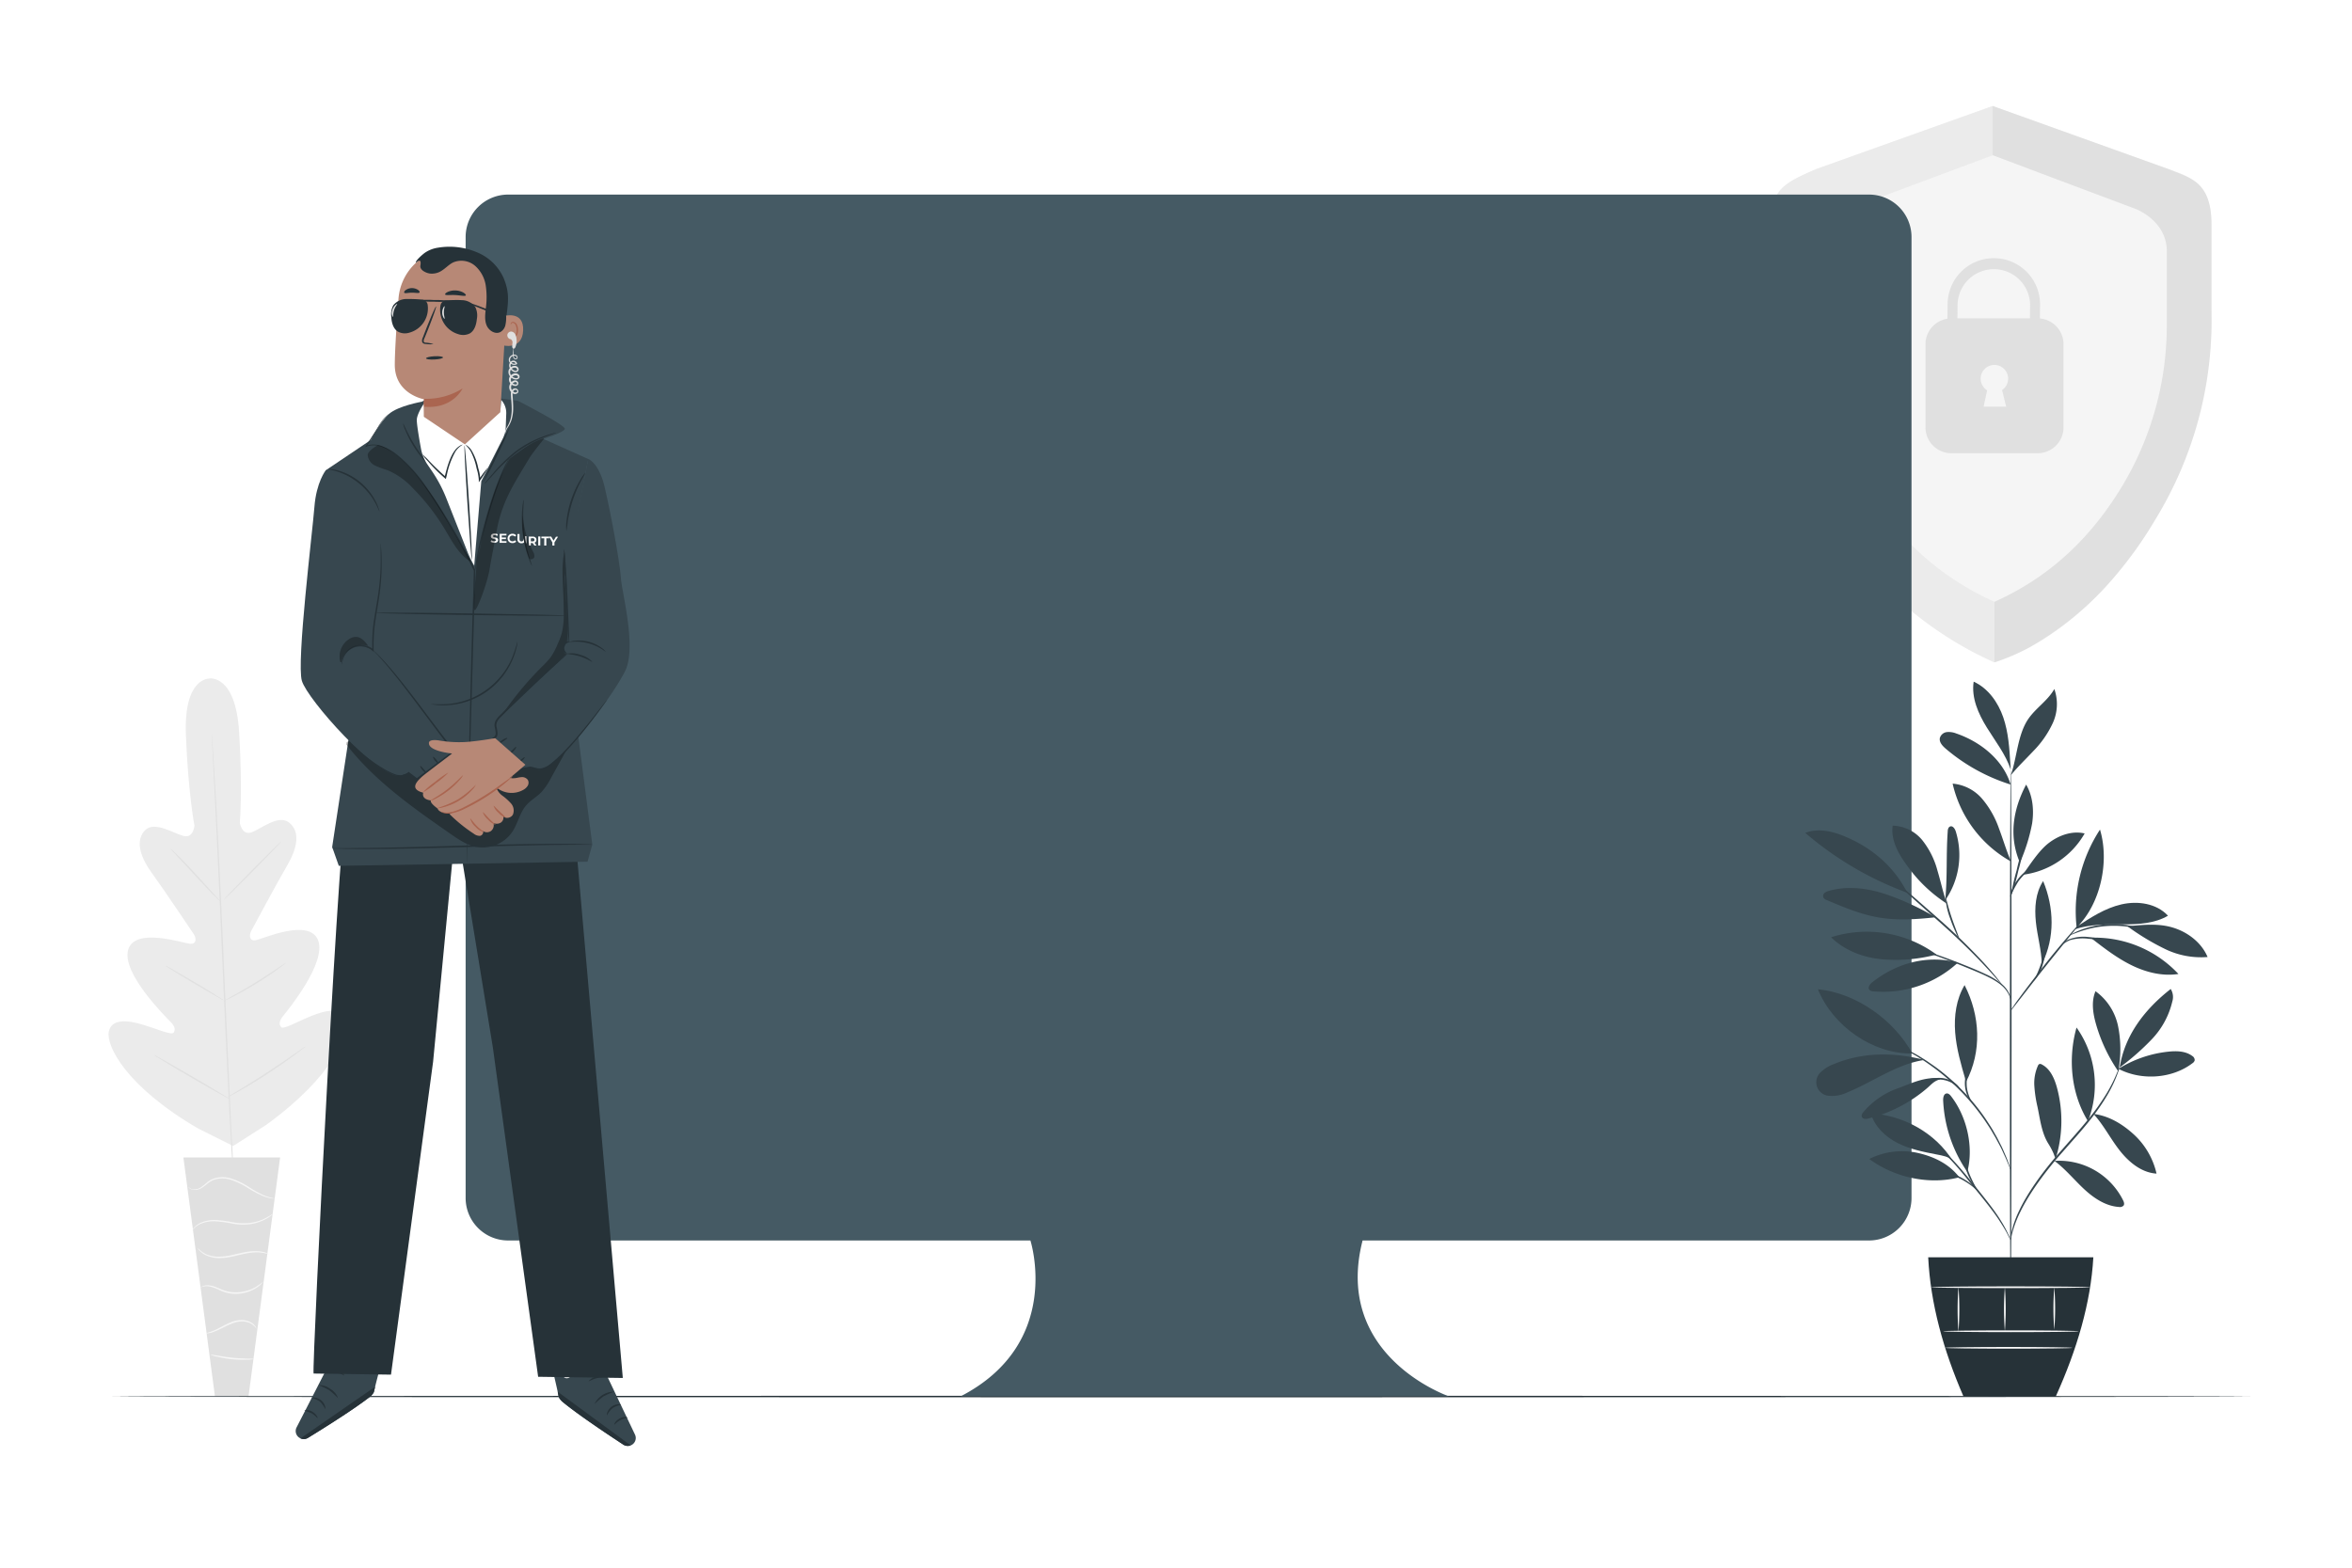
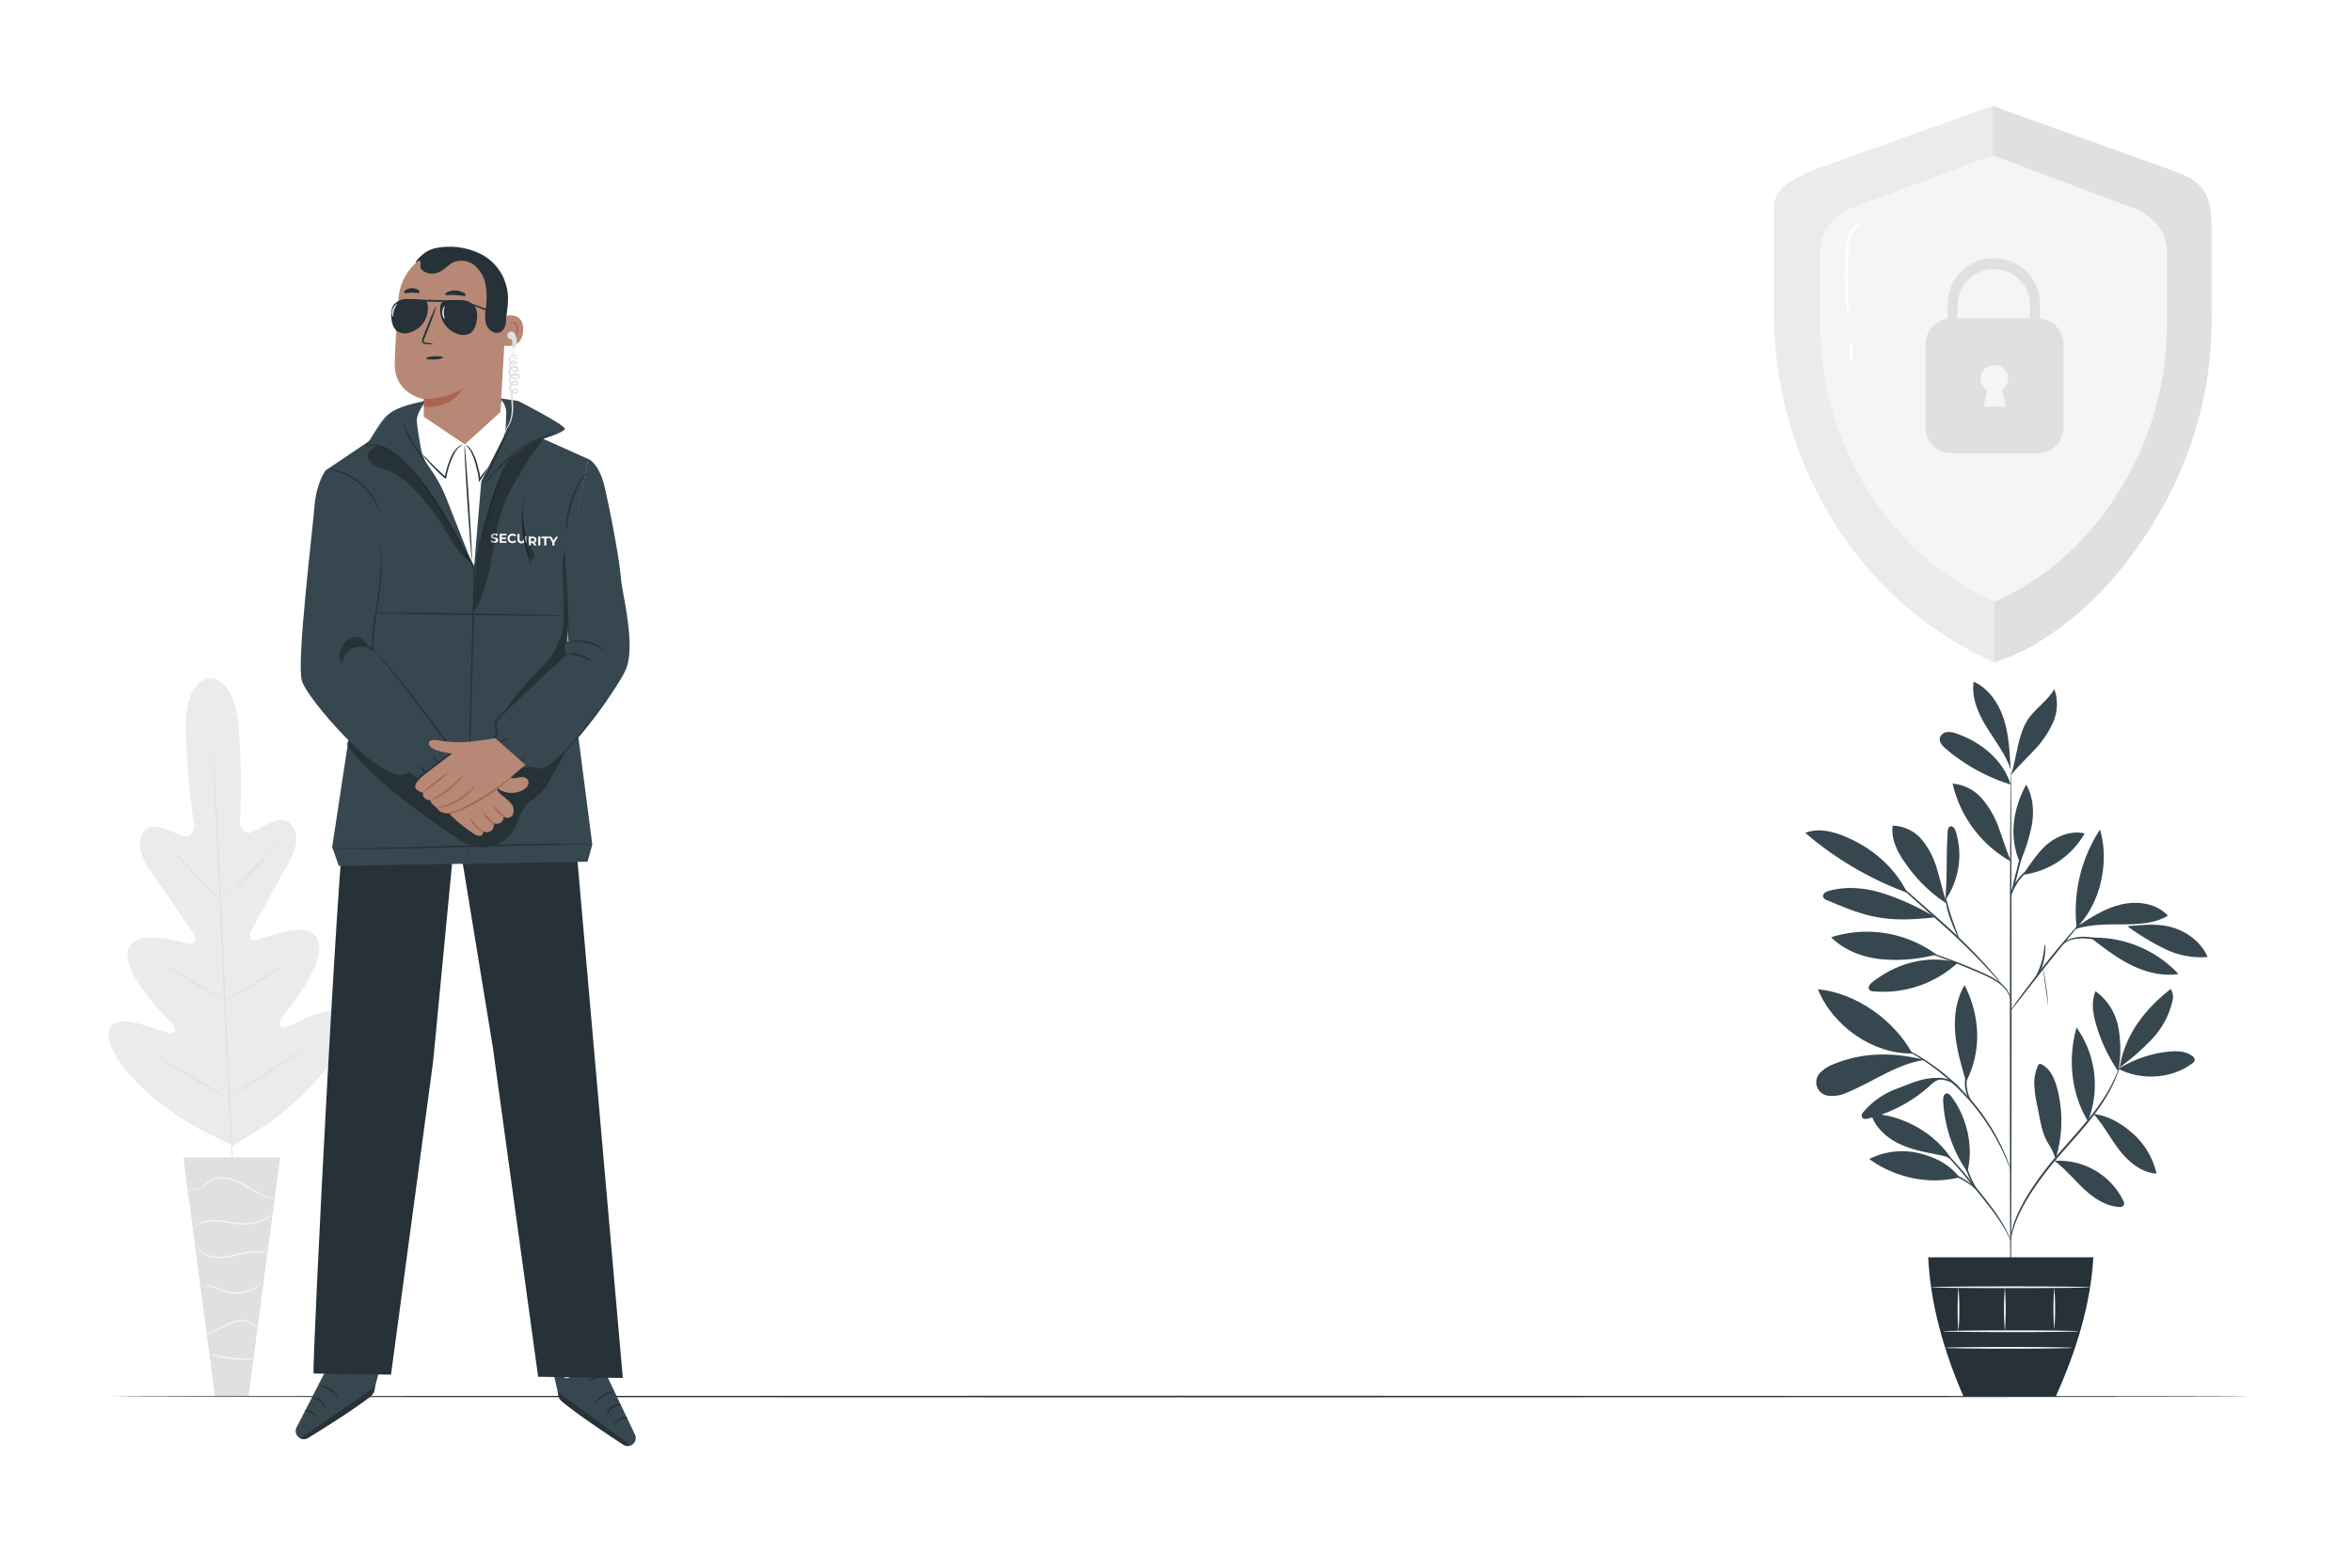
<svg xmlns="http://www.w3.org/2000/svg" class="animated" id="freepik_stories-security" viewBox="0 0 750 500" version="1.1">
  <style>svg#freepik_stories-security:not(.animated) .animable {opacity: 0;}svg#freepik_stories-security.animated #freepik--background-complete--inject-14 {animation: 1s 1 forwards cubic-bezier(.36,-0.01,.5,1.38) slideLeft;animation-delay: 0s;}svg#freepik_stories-security.animated #freepik--Floor--inject-14 {animation: 1s 1 forwards cubic-bezier(.36,-0.01,.5,1.38) lightSpeedRight;animation-delay: 0s;}svg#freepik_stories-security.animated #ell4u52tom5gl {animation: 1s 1 forwards cubic-bezier(.36,-0.01,.5,1.38) zoomIn;animation-delay: 0s;}svg#freepik_stories-security.animated #elyhqm7y5wgg {animation: 1s 1 forwards cubic-bezier(.36,-0.01,.5,1.38) zoomIn;animation-delay: 0.04s;opacity: 0}svg#freepik_stories-security.animated #el2sh50tphoul {animation: 1s 1 forwards cubic-bezier(.36,-0.01,.5,1.38) zoomIn;animation-delay: 0.08s;opacity: 0}svg#freepik_stories-security.animated #eljjgaju2b94 {animation: 1s 1 forwards cubic-bezier(.36,-0.01,.5,1.38) zoomIn;animation-delay: 0.12s;opacity: 0}svg#freepik_stories-security.animated #elscqec4fsa6n {animation: 1s 1 forwards cubic-bezier(.36,-0.01,.5,1.38) zoomIn;animation-delay: 0.16s;opacity: 0}svg#freepik_stories-security.animated #els0kzwf6gy9l {animation: 1s 1 forwards cubic-bezier(.36,-0.01,.5,1.38) zoomIn;animation-delay: 0.2s;opacity: 0}svg#freepik_stories-security.animated #elmtvdquv4ost {animation: 1s 1 forwards cubic-bezier(.36,-0.01,.5,1.38) zoomIn;animation-delay: 0.24s;opacity: 0}svg#freepik_stories-security.animated #elq9el179kat {animation: 1s 1 forwards cubic-bezier(.36,-0.01,.5,1.38) zoomIn;animation-delay: 0.28s;opacity: 0}svg#freepik_stories-security.animated #el4qvn4ue0shj {animation: 1s 1 forwards cubic-bezier(.36,-0.01,.5,1.38) zoomIn;animation-delay: 0.32s;opacity: 0}svg#freepik_stories-security.animated #elzsxa8q37g5 {animation: 1s 1 forwards cubic-bezier(.36,-0.01,.5,1.38) zoomIn;animation-delay: 0.36s;opacity: 0}svg#freepik_stories-security.animated #eludc3l2yitg {animation: 1s 1 forwards cubic-bezier(.36,-0.01,.5,1.38) zoomIn;animation-delay: 0.4s;opacity: 0}svg#freepik_stories-security.animated #el48acww92le4 {animation: 1s 1 forwards cubic-bezier(.36,-0.01,.5,1.38) zoomIn;animation-delay: 0.44s;opacity: 0}svg#freepik_stories-security.animated #elsockq3wj2ze {animation: 1s 1 forwards cubic-bezier(.36,-0.01,.5,1.38) zoomIn;animation-delay: 0.48s;opacity: 0}svg#freepik_stories-security.animated #el9pmdwsm5er5 {animation: 1s 1 forwards cubic-bezier(.36,-0.01,.5,1.38) zoomIn;animation-delay: 0.52s;opacity: 0}svg#freepik_stories-security.animated #el2hwkuk30ki2 {animation: 1s 1 forwards cubic-bezier(.36,-0.01,.5,1.38) zoomIn;animation-delay: 0.56s;opacity: 0}svg#freepik_stories-security.animated #el14az9ct4j7h {animation: 1s 1 forwards cubic-bezier(.36,-0.01,.5,1.38) zoomIn;animation-delay: 0.6s;opacity: 0}svg#freepik_stories-security.animated #elj2vf5fxp9bc {animation: 1s 1 forwards cubic-bezier(.36,-0.01,.5,1.38) zoomIn;animation-delay: 0.64s;opacity: 0}svg#freepik_stories-security.animated #el9xbw7vc5dmq {animation: 1s 1 forwards cubic-bezier(.36,-0.01,.5,1.38) zoomIn;animation-delay: 0.68s;opacity: 0}svg#freepik_stories-security.animated #elk56u4myg7u {animation: 1s 1 forwards cubic-bezier(.36,-0.01,.5,1.38) zoomIn;animation-delay: 0.72s;opacity: 0}svg#freepik_stories-security.animated #elfn81mn0gxla {animation: 1s 1 forwards cubic-bezier(.36,-0.01,.5,1.38) zoomIn;animation-delay: 0.76s;opacity: 0}svg#freepik_stories-security.animated #elctpu2ct02o {animation: 1s 1 forwards cubic-bezier(.36,-0.01,.5,1.38) zoomIn;animation-delay: 0.8s;opacity: 0}svg#freepik_stories-security.animated #eleluw8wgpk3d {animation: 1s 1 forwards cubic-bezier(.36,-0.01,.5,1.38) zoomIn;animation-delay: 0.84s;opacity: 0}svg#freepik_stories-security.animated #elxpsaflw9zhg {animation: 1s 1 forwards cubic-bezier(.36,-0.01,.5,1.38) zoomIn;animation-delay: 0.88s;opacity: 0}svg#freepik_stories-security.animated #elnj9lcoeke6 {animation: 1s 1 forwards cubic-bezier(.36,-0.01,.5,1.38) zoomIn;animation-delay: 0.92s;opacity: 0}svg#freepik_stories-security.animated #elh83kuggwy0b {animation: 1s 1 forwards cubic-bezier(.36,-0.01,.5,1.38) zoomIn;animation-delay: 0.96s;opacity: 0}svg#freepik_stories-security.animated #freepik--Device--inject-14 {animation: 1s 1 forwards cubic-bezier(.36,-0.01,.5,1.38) zoomIn;animation-delay: 0s;}svg#freepik_stories-security.animated #freepik--Plant--inject-14 {animation: 1s 1 forwards cubic-bezier(.36,-0.01,.5,1.38) slideRight;animation-delay: 0s;}svg#freepik_stories-security.animated #freepik--Character--inject-14 {animation: 1s 1 forwards cubic-bezier(.36,-0.01,.5,1.38) slideLeft;animation-delay: 0s;}            @keyframes slideLeft {                0% {                    opacity: 0;                    transform: translateX(-30px);                }                100% {                    opacity: 1;                    transform: translateX(0);                }            }                    @keyframes lightSpeedRight {              from {                transform: translate3d(50%, 0, 0) skewX(-20deg);                opacity: 0;              }              60% {                transform: skewX(10deg);                opacity: 1;              }              80% {                transform: skewX(-2deg);              }              to {                opacity: 1;                transform: translate3d(0, 0, 0);              }            }                    @keyframes zoomIn {                0% {                    opacity: 0;                    transform: scale(0.5);                }                100% {                    opacity: 1;                    transform: scale(1);                }            }                    @keyframes slideRight {                0% {                    opacity: 0;                    transform: translateX(30px);                }                100% {                    opacity: 1;                    transform: translateX(0);                }            }        </style>
  <g id="freepik--background-complete--inject-14" style="transform-origin: 369.917px 239.575px;" class="animable">
    <path d="M66.86,216.43s-8.35-.61-7.58,18.13S62,263.28,62,263.28s-.25,4.15-3.46,3.34-9.28-4.86-12.26-1.84-2,7.94,2.11,13.61S61,296.79,61.79,297.94s1.05,3.26-1.23,3.06-17.67-5.43-19.71,2,12,21.34,13.52,22.89,1.58,2.53,1,3.46-5.62-1.3-10.06-2.61-9.81-2-10.63,2.36S40,346.41,63.2,359.94l11.14,5.56,10.55-6.73c21.71-15.78,26.58-29.21,25.33-33.5s-6.53-3-10.82-1.29-9.05,4.48-9.75,3.61-.72-1.85.63-3.55,13.93-16.92,11.16-24.13-17.57-.48-19.82-.05-2.16-1.71-1.52-2.91,7.88-14.76,11.41-20.8,4.14-10.94.74-13.75-8.89,1.92-12,3.05-3.78-3-3.78-3,.9-10.12-.21-28.84-9.56-17.21-9.56-17.21" style="fill: rgb(235, 235, 235); transform-origin: 72.505px 290.935px;" id="ela2dgof7z5vl" class="animable" />
    <path d="M67.52,233.21s0,.13,0,.39.05.66.08,1.15c.07,1,.18,2.52.3,4.42.26,3.85.59,9.41,1,16.28.76,13.75,1.66,32.76,2.57,53.75s1.77,40,2.45,53.76c.35,6.86.63,12.42.83,16.29.1,1.91.17,3.39.22,4.43,0,.49,0,.87.05,1.15a3.81,3.81,0,0,1,0,.39s0-.13-.05-.39,0-.66-.08-1.15c-.07-1-.18-2.52-.3-4.42-.26-3.84-.59-9.41-1-16.28-.76-13.75-1.66-32.76-2.57-53.76s-1.77-40-2.45-53.75c-.35-6.86-.63-12.42-.83-16.29-.1-1.91-.17-3.39-.22-4.43,0-.49,0-.87,0-1.15A3.81,3.81,0,0,1,67.52,233.21Z" style="fill: rgb(224, 224, 224); transform-origin: 71.27px 309.215px;" id="el0w4a9qvx54" class="animable" />
    <path d="M54.47,270.78a3.25,3.25,0,0,1,.7.57c.43.39,1,1,1.77,1.7,1.47,1.46,3.45,3.53,5.59,5.85l5.45,6,1.66,1.8a4.18,4.18,0,0,1,.58.69,3.56,3.56,0,0,1-.7-.57c-.43-.39-1-1-1.76-1.71-1.46-1.47-3.41-3.56-5.55-5.88l-5.49-5.93-1.67-1.79A4.18,4.18,0,0,1,54.47,270.78Z" style="fill: rgb(224, 224, 224); transform-origin: 62.345px 279.085px;" id="eloc1xkedycqe" class="animable" />
    <path d="M71.33,287c-.09-.09,4-4.36,9.1-9.54s9.33-9.32,9.41-9.24-4,4.36-9.11,9.54S71.41,287.07,71.33,287Z" style="fill: rgb(224, 224, 224); transform-origin: 80.585px 277.61px;" id="elidcp5ubk78" class="animable" />
    <path d="M71.28,319.29a3.55,3.55,0,0,1,.78-.49l2.18-1.23c1.84-1,4.37-2.47,7.11-4.15s5.18-3.29,6.94-4.46l2.08-1.39a4.24,4.24,0,0,1,.79-.47s-.23.24-.69.61-1.15.88-2,1.5c-1.71,1.24-4.13,2.89-6.88,4.57s-5.32,3.09-7.2,4.06c-.94.48-1.71.86-2.25,1.1A3.58,3.58,0,0,1,71.28,319.29Z" style="fill: rgb(224, 224, 224); transform-origin: 81.22px 313.195px;" id="elo2z90w9rs7a" class="animable" />
    <path d="M52.81,308a2.76,2.76,0,0,1,.77.36c.48.25,1.18.64,2,1.12,1.7,1,4,2.32,6.59,3.84s4.86,2.93,6.52,4c.83.51,1.5.93,2,1.24a3.38,3.38,0,0,1,.69.5,2.92,2.92,0,0,1-.77-.36l-2-1.12c-1.7-1-4-2.33-6.59-3.85s-4.86-2.92-6.52-3.95c-.83-.52-1.5-.94-2-1.24A3.81,3.81,0,0,1,52.81,308Z" style="fill: rgb(224, 224, 224); transform-origin: 62.095px 313.53px;" id="elgjmuy8mxdzf" class="animable" />
    <path d="M49.15,336.5a5,5,0,0,1,1,.47l2.59,1.44c2.18,1.22,5.18,2.94,8.48,4.86s6.28,3.67,8.42,5l2.53,1.54a5.62,5.62,0,0,1,.89.62,5,5,0,0,1-1-.47l-2.59-1.43c-2.18-1.23-5.18-2.94-8.48-4.86s-6.28-3.68-8.42-5L50,337.12A4.9,4.9,0,0,1,49.15,336.5Z" style="fill: rgb(224, 224, 224); transform-origin: 61.105px 343.465px;" id="el1ectyw3212c" class="animable" />
    <path d="M72.56,349.91a6.2,6.2,0,0,1,1-.65l2.71-1.65c2.29-1.39,5.44-3.33,8.86-5.56s6.48-4.32,8.67-5.85l2.61-1.81a6.17,6.17,0,0,1,1-.63,7.43,7.43,0,0,1-.89.76c-.59.47-1.45,1.12-2.53,1.92-2.15,1.6-5.18,3.74-8.61,6s-6.61,4.13-8.94,5.46c-1.17.66-2.12,1.19-2.78,1.53A5.89,5.89,0,0,1,72.56,349.91Z" style="fill: rgb(224, 224, 224); transform-origin: 84.985px 341.835px;" id="el1sdebj4f7tw" class="animable" />
    <polygon points="89.32 369.15 58.48 369.15 68.54 445.35 79.25 445.35 89.32 369.15" style="fill: rgb(224, 224, 224); transform-origin: 73.9px 407.25px;" id="elpoa4m88p4ek" class="animable" />
    <path d="M60.08,378.52s0,.1.16.27a2,2,0,0,0,.75.53,3.73,3.73,0,0,0,3.25-.4c1.25-.69,2.33-2,4-2.63a8.73,8.73,0,0,1,5.68.11A24.19,24.19,0,0,1,79.2,379a36.43,36.43,0,0,0,4.29,2.3,11.94,11.94,0,0,0,3.17.92,7,7,0,0,0,.89.06c.21,0,.32,0,.32,0a15.76,15.76,0,0,1-4.23-1.27,40.42,40.42,0,0,1-4.2-2.38,23,23,0,0,0-5.38-2.64,9.09,9.09,0,0,0-6-.07,7.75,7.75,0,0,0-2.25,1.4,16.88,16.88,0,0,1-1.77,1.36,3.65,3.65,0,0,1-3,.53A3.37,3.37,0,0,1,60.08,378.52Z" style="fill: rgb(245, 245, 245); transform-origin: 73.975px 378.863px;" id="elah7quo79wal" class="animable" />
    <path d="M61.2,392.55s.25-.31.73-.82a6.86,6.86,0,0,1,2.46-1.56,11.14,11.14,0,0,1,4.29-.65,46.28,46.28,0,0,1,5.37.73,18,18,0,0,0,5.49.23,15,15,0,0,0,4.33-1.23,13.57,13.57,0,0,0,2.6-1.55,3.45,3.45,0,0,0,.82-.74,27.82,27.82,0,0,1-3.56,2,15.57,15.57,0,0,1-4.24,1.1,18.64,18.64,0,0,1-5.36-.26,39.64,39.64,0,0,0-5.43-.7,10.79,10.79,0,0,0-4.44.78,6.38,6.38,0,0,0-2.47,1.76,4,4,0,0,0-.47.68A.86.86,0,0,0,61.2,392.55Z" style="fill: rgb(245, 245, 245); transform-origin: 74.245px 389.755px;" id="elfbvtq4pvto9" class="animable" />
    <path d="M85.83,400.06a3,3,0,0,0-.85-.44,9.08,9.08,0,0,0-2.56-.55,17.12,17.12,0,0,0-3.86.22c-1.44.24-3,.63-4.6,1a19.61,19.61,0,0,1-4.6.52,10,10,0,0,1-3.64-.79A8.44,8.44,0,0,1,63,397.94a2.32,2.32,0,0,0,.52.8,6.36,6.36,0,0,0,2.1,1.58,9.89,9.89,0,0,0,3.77.93,18.31,18.31,0,0,0,4.72-.49c1.64-.35,3.17-.76,4.57-1a17.62,17.62,0,0,1,3.77-.32A14.32,14.32,0,0,1,85.83,400.06Z" style="fill: rgb(245, 245, 245); transform-origin: 74.415px 399.598px;" id="elsyzv8w434es" class="animable" />
    <path d="M63.93,410.63a4.93,4.93,0,0,1,3-.3,14.72,14.72,0,0,1,3.14,1.17,12,12,0,0,0,4.06,1.12,12.22,12.22,0,0,0,7.38-1.71,10.82,10.82,0,0,0,1.84-1.41c.37-.4.56-.63.54-.66a26.49,26.49,0,0,1-2.56,1.76,12.66,12.66,0,0,1-7.15,1.52C71.25,412,69,410.21,67,410a4.52,4.52,0,0,0-2.32.2C64.13,410.38,63.91,410.61,63.93,410.63Z" style="fill: rgb(245, 245, 245); transform-origin: 73.91px 410.753px;" id="el3czpjhlyvqi" class="animable" />
    <path d="M65.65,425.26a6,6,0,0,0,2.57-.52c1.55-.51,3.47-1.7,5.71-2.59a9.37,9.37,0,0,1,3.28-.69,6.18,6.18,0,0,1,2.63.6,5.85,5.85,0,0,1,1.91,1.65,1.41,1.41,0,0,0-.3-.65A4.17,4.17,0,0,0,80,421.75a6,6,0,0,0-2.8-.75,9.1,9.1,0,0,0-3.46.68c-2.32.92-4.18,2.15-5.66,2.73S65.64,425.18,65.65,425.26Z" style="fill: rgb(245, 245, 245); transform-origin: 73.7px 423.131px;" id="elp30ytjut31" class="animable" />
    <path d="M67.16,432.06a7.1,7.1,0,0,0,2,.63,34.6,34.6,0,0,0,4.88.83,35.06,35.06,0,0,0,5,.14,7.51,7.51,0,0,0,2-.24c0-.15-3.12,0-6.94-.4S67.2,431.91,67.16,432.06Z" style="fill: rgb(245, 245, 245); transform-origin: 74.1px 432.866px;" id="el8qu6uja1ja7" class="animable" />
    <path d="M692.18,54.18,635.41,33.8,579.18,53.91C572,57.3,565.71,59.33,565.71,66V99.31a125.87,125.87,0,0,0,18.52,66.26A115.3,115.3,0,0,0,636,211.25c23-7.46,40.14-27.37,50.62-44.39a125.73,125.73,0,0,0,18.53-66.25V70.67C705.11,61.13,700.05,56.48,692.18,54.18Z" style="fill: rgb(245, 245, 245); transform-origin: 635.43px 122.525px;" id="elkkeahb1ydzo" class="animable" />
    <path d="M636,191.93c-19.78-8.81-32.63-23-40.93-36.44a99.54,99.54,0,0,1-14.65-52.42V79.72c0-5.29,3.19-10.25,9.53-13.21l45.51-17V33.8L579.18,53.91c-5.9,2.58-13.47,5.42-13.47,12.11V99.31a125.87,125.87,0,0,0,18.52,66.26A115.3,115.3,0,0,0,636,211.25Z" style="fill: rgb(235, 235, 235); transform-origin: 600.854px 122.525px;" id="elargtl0rjx87" class="animable" />
    <path d="M636,211.25a68.42,68.42,0,0,0,11.15-4.78,100.33,100.33,0,0,0,23.61-18.57,127.31,127.31,0,0,0,16.42-22.06,121.17,121.17,0,0,0,18-66.89l0-27.49c0-13.69-7-14.7-13-17.28L635.41,33.8V49.5l46,17.29c6.34,3,9.53,7.91,9.53,13.2v23.35a99.53,99.53,0,0,1-14.66,52.42C668,169.23,655.74,183.12,636,191.93Z" style="fill: rgb(224, 224, 224); transform-origin: 670.317px 122.525px;" id="elld2vcqtcqa" class="animable" />
    <path d="M650.47,101.57l.06-4.49a14.74,14.74,0,0,0-29.48,0l-.06,4.57a8.25,8.25,0,0,0-7,8.15v26.5a8.25,8.25,0,0,0,8.25,8.25h27.52a8.25,8.25,0,0,0,8.25-8.25v-26.5A8.25,8.25,0,0,0,650.47,101.57Zm-10.75,28.12h-7.19l1.12-5.2a4.38,4.38,0,1,1,4.76-.08Zm7.57-28.16H624.17l.06-4.45a11.57,11.57,0,0,1,23.13,0Z" style="fill: rgb(224, 224, 224); transform-origin: 636px 113.445px;" id="el8f7etvpaddm" class="animable" />
    <path d="M589.58,101.25a18.4,18.4,0,0,1-.85-4.61,79.47,79.47,0,0,1-.46-11.31c.06-2.21.21-4.31.41-6.22a13.17,13.17,0,0,1,1.27-5,5.83,5.83,0,0,1,2.48-2.5c.77-.36,1.25-.34,1.26-.29a6.48,6.48,0,0,0-3.12,3.1,13.84,13.84,0,0,0-1,4.8c-.15,1.89-.27,4-.33,6.16-.13,4.38,0,8.35.17,11.22S589.73,101.23,589.58,101.25Z" style="fill: rgb(255, 255, 255); transform-origin: 590.961px 86.271px;" id="elqigp9jxrqvg" class="animable" />
    <path d="M590.42,115.74c-.28,0-.53-1.36-.56-3.06s.16-3.07.43-3.07.53,1.36.56,3S590.69,115.73,590.42,115.74Z" style="fill: rgb(255, 255, 255); transform-origin: 590.355px 112.675px;" id="el1j5p9iadvqi" class="animable" />
  </g>
  <g id="freepik--Floor--inject-14" style="transform-origin: 376.71px 445.41px;" class="animable">
    <path d="M717.62,445.41c0,.15-152.65.26-340.9.26s-340.92-.11-340.92-.26,152.61-.26,340.92-.26S717.62,445.27,717.62,445.41Z" style="fill: rgb(38, 50, 56); transform-origin: 376.71px 445.41px;" id="eltdgiitwkw6" class="animable" />
  </g>
  <g id="freepik--Device--inject-14" style="transform-origin: 379.01px 253.705px;" class="animable">
-     <path d="M596,62.06H162A13.55,13.55,0,0,0,148.48,75.6V382.09A13.55,13.55,0,0,0,162,395.64H328.57s10.59,32.76-22.25,49.71H462.05S425,432.64,434.5,395.64H596a13.55,13.55,0,0,0,13.54-13.55V75.6A13.54,13.54,0,0,0,596,62.06Z" style="fill: rgb(69, 90, 100); transform-origin: 379.01px 253.705px;" id="ell4u52tom5gl" class="animable" />
    <path d="M384.79,363.4c5.9,8.44-3.34,17.68-11.78,11.78a2.94,2.94,0,0,1-.72-.73c-5.89-8.43,3.34-17.66,11.77-11.77A3.12,3.12,0,0,1,384.79,363.4Z" style="fill: rgb(38, 50, 56); transform-origin: 378.542px 368.932px;" id="elyhqm7y5wgg" class="animable" />
    <path d="M165.65,67.67H592.33a9.7,9.7,0,0,1,9.7,9.7v262.2a0,0,0,0,1,0,0H156a0,0,0,0,1,0,0V77.37A9.7,9.7,0,0,1,165.65,67.67Z" style="fill: rgb(255, 255, 255); transform-origin: 379.015px 203.62px;" id="el2sh50tphoul" class="animable" />
    <path d="M165.11,67.67H594.51A7.52,7.52,0,0,1,602,75.19V90.26a0,0,0,0,1,0,0H156a0,0,0,0,1,0,0V76.82A9.15,9.15,0,0,1,165.11,67.67Z" style="fill: rgb(235, 235, 235); transform-origin: 379px 78.965px;" id="eljjgaju2b94" class="animable" />
    <circle cx="170.16" cy="79.44" r="3.13" style="fill: rgb(224, 224, 224); transform-origin: 170.16px 79.44px;" id="elscqec4fsa6n" class="animable" />
    <circle cx="179.5" cy="79.44" r="3.13" style="fill: rgb(224, 224, 224); transform-origin: 179.5px 79.44px;" id="els0kzwf6gy9l" class="animable" />
    <circle cx="188.38" cy="79.44" r="3.13" style="fill: rgb(224, 224, 224); transform-origin: 188.38px 79.44px;" id="elmtvdquv4ost" class="animable" />
    <path d="M518.38,395.68c0,.15-61.75.26-137.9.26s-137.92-.11-137.92-.26,61.74-.26,137.92-.26S518.38,395.54,518.38,395.68Z" style="fill: rgb(38, 50, 56); transform-origin: 380.47px 395.68px;" id="elq9el179kat" class="animable" />
    <path d="M447.89,128.52l-68-25.05-67.35,24.72c-8.6,4.16-16.14,6.66-16.14,14.87V184a157.64,157.64,0,0,0,22.19,81.42c12.56,20.91,32,42.44,62,56.13,27.53-9.17,48.08-33.62,60.64-54.54a157.58,157.58,0,0,0,22.19-81.41V148.78C463.37,137.06,457.32,131.34,447.89,128.52Z" style="fill: rgb(55, 71, 79); transform-origin: 379.91px 212.51px;" id="el4qvn4ue0shj" class="animable" />
    <g id="elzsxa8q37g5">
      <g style="opacity: 0.8; transform-origin: 379.91px 212.51px;" class="animable">
        <path d="M447.89,128.52l-68-25.05-67.35,24.72c-8.6,4.16-16.14,6.66-16.14,14.87V184a157.64,157.64,0,0,0,22.19,81.42c12.56,20.91,32,42.44,62,56.13,27.53-9.17,48.08-33.62,60.64-54.54a157.58,157.58,0,0,0,22.19-81.41V148.78C463.37,137.06,457.32,131.34,447.89,128.52Z" style="fill: rgb(255, 255, 255); transform-origin: 379.91px 212.51px;" id="elya9jlj2p9se" class="animable" />
      </g>
    </g>
    <path d="M421.41,232.08h-12.5v-68a29,29,0,1,0-58.07,0v68h-12.5v-68a41.54,41.54,0,1,1,83.07,0Z" style="fill: rgb(55, 71, 79); transform-origin: 379.875px 176.988px;" id="eludc3l2yitg" class="animable" />
    <g id="el48acww92le4">
      <g style="opacity: 0.4; transform-origin: 379.875px 176.988px;" class="animable">
        <path d="M421.41,232.08h-12.5v-68a29,29,0,1,0-58.07,0v68h-12.5v-68a41.54,41.54,0,1,1,83.07,0Z" id="elejt3zo7wb06" style="transform-origin: 379.875px 176.988px;" class="animable" />
      </g>
    </g>
    <rect x="323.9" y="201.82" width="111.95" height="71.82" rx="5.81" style="fill: rgb(55, 71, 79); transform-origin: 379.875px 237.73px;" id="elsockq3wj2ze" class="animable" />
    <g id="el9pmdwsm5er5">
      <g style="opacity: 0.5; transform-origin: 379.869px 235.197px;" class="animable">
        <path d="M389.23,228.38a9.36,9.36,0,1,0-11.91,9v14h5.11v-14A9.33,9.33,0,0,0,389.23,228.38Z" id="elemhelfrkoym" style="transform-origin: 379.869px 235.197px;" class="animable" />
      </g>
    </g>
    <path d="M329.87,266.83c-.26,0-.46-12-.46-26.75s.2-26.75.46-26.75.47,12,.47,26.75S330.13,266.83,329.87,266.83Z" style="fill: rgb(250, 250, 250); transform-origin: 329.875px 240.08px;" id="el2hwkuk30ki2" class="animable" />
    <path d="M372.55,240.37s-.44-.14-1.1-.62a11.23,11.23,0,0,1-2.41-2.46,13.11,13.11,0,0,1,4.66-19.68A11.5,11.5,0,0,1,377,216.5a3,3,0,0,1,1.26-.07c0,.18-1.77.35-4.2,1.76a13,13,0,0,0-4.43,18.73A27.68,27.68,0,0,0,372.55,240.37Z" style="fill: rgb(250, 250, 250); transform-origin: 372.32px 228.382px;" id="el14az9ct4j7h" class="animable" />
    <path d="M464,305.66s.27-.38.81-1.09l.45-.6c.16-.23.3-.5.46-.79a11.83,11.83,0,0,0,1-2.05c.16-.41.35-.83.51-1.29s.27-1,.41-1.48a9.26,9.26,0,0,0,.34-1.65,17,17,0,0,0,.26-1.82,34.9,34.9,0,0,0-.4-8.77c-1-6.57-3.8-14.29-8.06-22.69a176.78,176.78,0,0,0-17.3-26.9,275.43,275.43,0,0,0-25.8-29,315.13,315.13,0,0,0-33.86-28.91c-6.33-4.64-13-9.15-20-13.4a194.88,194.88,0,0,0-22.24-11.66,104,104,0,0,0-24.74-7.75,43.91,43.91,0,0,0-13.2-.33,24.89,24.89,0,0,0-6.37,1.85A15.88,15.88,0,0,0,287.6,157a24.62,24.62,0,0,0-1.11,6.54,43.74,43.74,0,0,0,1.81,13.08,103.75,103.75,0,0,0,10.52,23.7,194.19,194.19,0,0,0,14.12,20.78c5,6.5,10.26,12.61,15.59,18.36a315.2,315.2,0,0,0,32.58,30.37,276.85,276.85,0,0,0,31.73,22.33,176.83,176.83,0,0,0,28.69,14.12c8.83,3.28,16.82,5.16,23.46,5.42a34.1,34.1,0,0,0,8.76-.6,17.59,17.59,0,0,0,1.77-.45,11.69,11.69,0,0,0,1.61-.53l1.42-.58c.44-.21.84-.45,1.22-.65a12.92,12.92,0,0,0,1.93-1.26c.26-.2.52-.36.73-.54l.54-.52,1-.93-.95,1-.54.54c-.21.18-.46.35-.73.56a13,13,0,0,1-1.92,1.28c-.38.21-.78.45-1.22.67l-1.43.59a10.13,10.13,0,0,1-1.61.54,17.74,17.74,0,0,1-1.78.48,34.67,34.67,0,0,1-8.8.65c-6.67-.23-14.69-2.1-23.55-5.35a176.29,176.29,0,0,1-28.78-14.09,272.57,272.57,0,0,1-31.81-22.31,314.62,314.62,0,0,1-32.66-30.37c-5.35-5.76-10.6-11.88-15.63-18.39a195.57,195.57,0,0,1-14.17-20.82,104.67,104.67,0,0,1-10.58-23.82A44.31,44.31,0,0,1,286,163.54a24.76,24.76,0,0,1,1.14-6.69,16.34,16.34,0,0,1,8.91-10,24.9,24.9,0,0,1,6.51-1.89,44,44,0,0,1,13.36.33,103.89,103.89,0,0,1,24.86,7.8A191.79,191.79,0,0,1,363,164.82c7,4.26,13.72,8.78,20,13.43a316.11,316.11,0,0,1,33.89,29,275.54,275.54,0,0,1,25.78,29.06,176.7,176.7,0,0,1,17.27,27c4.24,8.43,7,16.19,8,22.78a34.62,34.62,0,0,1,.35,8.82,16.79,16.79,0,0,1-.26,1.83,11.56,11.56,0,0,1-.36,1.66c-.15.52-.29,1-.42,1.49s-.37.88-.53,1.29a11.43,11.43,0,0,1-1.06,2.05c-.17.29-.31.56-.47.79l-.47.59C464.25,305.31,464,305.66,464,305.66Z" style="fill: rgb(55, 71, 79); transform-origin: 377.209px 228.301px;" id="elj2vf5fxp9bc" class="animable" />
    <path d="M496,228.39s-.05-.46-.12-1.35q0-.34-.06-.75c0-.28-.12-.57-.18-.9a12.41,12.41,0,0,0-.6-2.22c-.15-.41-.29-.85-.47-1.3s-.45-.89-.69-1.38A10.48,10.48,0,0,0,493,219c-.33-.48-.61-1-1-1.52a34.56,34.56,0,0,0-6.14-6.28c-5.13-4.22-12.35-8.14-21.11-11.57a177.27,177.27,0,0,0-30.82-8.56,275.39,275.39,0,0,0-38.54-4.45,316,316,0,0,0-44.52,1c-7.81.74-15.79,1.82-23.86,3.33a194.1,194.1,0,0,0-24.36,6.1A104.19,104.19,0,0,0,279,207.73,44,44,0,0,0,269,216.27a24.46,24.46,0,0,0-3.52,5.62,15.87,15.87,0,0,0,0,13,24.8,24.8,0,0,0,3.52,5.62A43.73,43.73,0,0,0,279,249a104,104,0,0,0,23.64,10.69,193.24,193.24,0,0,0,24.36,6.1c8.07,1.52,16.05,2.59,23.86,3.33a314.48,314.48,0,0,0,44.52,1,275.21,275.21,0,0,0,38.54-4.45,176.77,176.77,0,0,0,30.82-8.56c8.77-3.43,16-7.35,21.11-11.57a34.23,34.23,0,0,0,6.14-6.28,16.82,16.82,0,0,0,1-1.52,9.93,9.93,0,0,0,.84-1.46l.69-1.38c.18-.45.32-.89.47-1.3a12.41,12.41,0,0,0,.6-2.22c.06-.32.14-.62.18-.89s0-.53.06-.75c.07-.9.12-1.35.12-1.35s0,.46-.07,1.35c0,.23,0,.48,0,.76s-.11.57-.17.9a12.51,12.51,0,0,1-.58,2.23c-.15.42-.28.86-.47,1.32l-.67,1.39a10.42,10.42,0,0,1-.84,1.47c-.33.49-.61,1.05-1,1.55A34.31,34.31,0,0,1,486,245.7c-5.13,4.26-12.36,8.22-21.13,11.68A177.18,177.18,0,0,1,434,266a275.45,275.45,0,0,1-38.59,4.53,315.25,315.25,0,0,1-44.59-.93c-7.82-.74-15.81-1.81-23.91-3.32a195,195,0,0,1-24.42-6.1,104.49,104.49,0,0,1-23.76-10.74,44.65,44.65,0,0,1-10.18-8.65,25,25,0,0,1-3.6-5.76,16.39,16.39,0,0,1,0-13.37,25.28,25.28,0,0,1,3.6-5.75,44.19,44.19,0,0,1,10.19-8.64,104,104,0,0,1,23.75-10.73,193.3,193.3,0,0,1,24.42-6.11c8.09-1.51,16.08-2.58,23.9-3.32a315.19,315.19,0,0,1,44.59-.92A274,274,0,0,1,434,190.74a176.81,176.81,0,0,1,30.85,8.65c8.78,3.47,16,7.42,21.14,11.68a34.66,34.66,0,0,1,6.13,6.35,17.06,17.06,0,0,1,1,1.54,11.68,11.68,0,0,1,.84,1.47l.67,1.4c.19.45.32.9.47,1.31a12.38,12.38,0,0,1,.58,2.24c.06.32.13.62.17.9s0,.53,0,.75C496,227.93,496,228.39,496,228.39Z" style="fill: rgb(55, 71, 79); transform-origin: 379.762px 228.358px;" id="el9xbw7vc5dmq" class="animable" />
-     <path d="M453.56,132.2s-.4-.24-1.14-.73l-.63-.41c-.24-.14-.53-.26-.82-.41a12.68,12.68,0,0,0-2.12-.88c-.42-.13-.85-.3-1.32-.43L446,129a10.68,10.68,0,0,0-1.67-.23c-.59,0-1.19-.15-1.83-.13a35,35,0,0,0-8.73,1c-6.47,1.46-14,4.77-22.07,9.6a176.5,176.5,0,0,0-25.65,19.11,275.11,275.11,0,0,0-27.13,27.73,315.8,315.8,0,0,0-26.51,35.78c-4.2,6.63-8.24,13.59-12,20.9a195.2,195.2,0,0,0-10.1,23,103.89,103.89,0,0,0-6,25.22,43.62,43.62,0,0,0,.59,13.19,24.4,24.4,0,0,0,2.28,6.23,15.85,15.85,0,0,0,10.24,7.95,24.43,24.43,0,0,0,6.6.66,43.73,43.73,0,0,0,12.92-2.71,104,104,0,0,0,22.93-12.13,193.6,193.6,0,0,0,19.75-15.52c6.14-5.45,11.88-11.1,17.25-16.82a314.79,314.79,0,0,0,28-34.59A275.18,275.18,0,0,0,445,204.08a177.39,177.39,0,0,0,12.11-29.6c2.66-9,4-17.13,3.79-23.77a34.21,34.21,0,0,0-1.2-8.7,16.89,16.89,0,0,0-.58-1.74,10.57,10.57,0,0,0-.63-1.56c-.24-.48-.46-1-.67-1.38s-.51-.81-.74-1.17a12.39,12.39,0,0,0-1.39-1.84c-.21-.25-.4-.49-.59-.69l-.56-.51c-.66-.6-1-.92-1-.92l1,.88.56.5c.2.2.39.44.61.69a11.19,11.19,0,0,1,1.41,1.83c.24.37.51.75.76,1.17l.68,1.38a10.13,10.13,0,0,1,.66,1.57c.18.56.45,1.12.59,1.75a34.74,34.74,0,0,1,1.26,8.73c.23,6.67-1.08,14.8-3.72,23.86a176.7,176.7,0,0,1-12.06,29.69,275.39,275.39,0,0,1-20.07,33.27,315.29,315.29,0,0,1-28,34.67c-5.38,5.74-11.12,11.4-17.27,16.87a193.78,193.78,0,0,1-19.8,15.56,103.84,103.84,0,0,1-23,12.19A43.86,43.86,0,0,1,324,319.56a25.23,25.23,0,0,1-6.75-.68,16.37,16.37,0,0,1-10.57-8.2,24.88,24.88,0,0,1-2.33-6.37,44.34,44.34,0,0,1-.6-13.34,104.41,104.41,0,0,1,6.07-25.35,194.82,194.82,0,0,1,10.14-23c3.76-7.32,7.81-14.29,12-20.93a315.46,315.46,0,0,1,26.58-35.8,275.49,275.49,0,0,1,27.22-27.73A176,176,0,0,1,411.57,139c8.12-4.82,15.67-8.11,22.18-9.55a34.09,34.09,0,0,1,8.77-1,17.63,17.63,0,0,1,1.84.14,10.78,10.78,0,0,1,1.68.24l1.52.32c.47.14.9.3,1.32.44a11.91,11.91,0,0,1,2.12.91c.3.15.58.28.82.42l.62.42C453.19,131.93,453.56,132.2,453.56,132.2Z" style="fill: rgb(55, 71, 79); transform-origin: 382.298px 224.01px;" id="elk56u4myg7u" class="animable" />
    <circle cx="259.47" cy="279.35" r="4.31" style="fill: rgb(55, 71, 79); transform-origin: 259.47px 279.35px;" id="elfn81mn0gxla" class="animable" />
    <path d="M505.78,142.7a4.31,4.31,0,1,1-4.31-4.32A4.31,4.31,0,0,1,505.78,142.7Z" style="fill: rgb(55, 71, 79); transform-origin: 501.47px 142.69px;" id="elctpu2ct02o" class="animable" />
    <path d="M289.74,290.48a1.1,1.1,0,1,1-1.09-1.1A1.1,1.1,0,0,1,289.74,290.48Z" style="fill: rgb(55, 71, 79); transform-origin: 288.64px 290.48px;" id="eleluw8wgpk3d" class="animable" />
    <path d="M313.13,169.66a1.1,1.1,0,1,1-1.1-1.1A1.1,1.1,0,0,1,313.13,169.66Z" style="fill: rgb(55, 71, 79); transform-origin: 312.03px 169.66px;" id="elxpsaflw9zhg" class="animable" />
    <path d="M484.12,228.39a1.1,1.1,0,1,1-1.09-1.1A1.09,1.09,0,0,1,484.12,228.39Z" style="fill: rgb(55, 71, 79); transform-origin: 483.02px 228.39px;" id="elnj9lcoeke6" class="animable" />
    <path d="M499.35,177.3a1.1,1.1,0,1,1-1.09-1.09A1.09,1.09,0,0,1,499.35,177.3Z" style="fill: rgb(55, 71, 79); transform-origin: 498.25px 177.31px;" id="elh83kuggwy0b" class="animable" />
  </g>
  <g id="freepik--Plant--inject-14" style="transform-origin: 639.81px 331.42px;" class="animable">
    <path d="M675.52,340.9a37.41,37.41,0,0,1,16-5.49c2.6-.27,5.45-.19,7.55,1.39a1.55,1.55,0,0,1,.77,1.38,1.66,1.66,0,0,1-.74.94c-6.49,4.95-16.31,5.58-23.54,1.78" style="fill: rgb(55, 71, 79); transform-origin: 687.68px 339.322px;" id="elceud1xus0c" class="animable" />
    <path d="M675.93,340.45a78.11,78.11,0,0,0,10.31-9.07,26.12,26.12,0,0,0,6.46-11.95,4.83,4.83,0,0,0-.51-4c-8.22,6.42-14.67,14.72-16.26,25" style="fill: rgb(55, 71, 79); transform-origin: 684.426px 327.94px;" id="el5h7wu8y3zrb" class="animable" />
    <path d="M675.61,340.84a37.28,37.28,0,0,0-.2-13.53,18.29,18.29,0,0,0-7.2-11.17c-1.42,3.32-.81,7.14.19,10.61a51.53,51.53,0,0,0,7.14,15.05" style="fill: rgb(55, 71, 79); transform-origin: 671.753px 328.97px;" id="el5vxxd9qzoib" class="animable" />
    <path d="M667.55,355.27c4.89.6,9.15,3.17,12.8,6.48a24.23,24.23,0,0,1,7.32,12.56c-4.8-.29-8.86-3.67-11.82-7.47s-5-7.95-8.23-11.49" style="fill: rgb(55, 71, 79); transform-origin: 677.61px 364.79px;" id="el6rw11m2e4p3" class="animable" />
    <path d="M665.8,357.58a31.58,31.58,0,0,0-3.64-29.86c-2.79,9.91-1.76,21.1,3.64,29.86" style="fill: rgb(55, 71, 79); transform-origin: 664.327px 342.65px;" id="elb70lkjrgxnk" class="animable" />
    <path d="M655.16,370.25A22.82,22.82,0,0,1,677,382.81c.27.54.51,1.23.15,1.71a1.63,1.63,0,0,1-1.45.43c-4.3-.28-8.11-2.87-11.25-5.81s-5.89-6.35-9.36-8.9" style="fill: rgb(55, 71, 79); transform-origin: 666.211px 377.593px;" id="elw7vpdv2h5g9" class="animable" />
    <path d="M655.5,369.56a40.67,40.67,0,0,0,.41-22.7c-.8-2.93-2.15-6-4.85-7.37a.94.94,0,0,0-.74-.13,1,1,0,0,0-.47.54,13.68,13.68,0,0,0-1.14,6.51,41,41,0,0,0,1,6.6c.85,4,1.3,8.36,3.51,11.83a24.22,24.22,0,0,1,1.41,2.6c.42.89.42,1.2.8,1.9" style="fill: rgb(55, 71, 79); transform-origin: 653.002px 354.447px;" id="elfky2jo0ap79" class="animable" />
    <path d="M627.33,373.76c2.09-7.94-.12-17.56-5.13-24.07-.36-.48-.85-1-1.45-.94-.93.09-1.16,1.31-1.12,2.24a43.49,43.49,0,0,0,7.7,22.77" style="fill: rgb(55, 71, 79); transform-origin: 623.87px 361.253px;" id="elrlybsblubb8" class="animable" />
    <path d="M624.79,375.49c-9.64,2.51-20.7.07-28.72-5.84a23.23,23.23,0,0,1,15.55-1.91c5.19,1.19,9.94,3.52,13.17,7.75" style="fill: rgb(55, 71, 79); transform-origin: 610.43px 371.821px;" id="elbimm1jy91f" class="animable" />
    <path d="M622.65,370.21c-5.4-8.81-15.75-14.56-26.07-15.08,1.19,4.2,4.64,7.46,8.53,9.43s8.23,2.83,12.51,3.66c1.67.32,4,.68,5,2" style="fill: rgb(55, 71, 79); transform-origin: 609.615px 362.675px;" id="elf1jewzit69c" class="animable" />
    <path d="M626.8,344.56c-1.46-5-2.94-10.06-3.34-15.27s.34-10.64,3-15.1c5,9.76,5.56,21.17.45,30.89" style="fill: rgb(55, 71, 79); transform-origin: 626.922px 329.635px;" id="elc7kmyo1u76" class="animable" />
    <path d="M609.81,336c-5.9-10.73-17.94-19.29-30.12-20.49,4.7,11.7,17.52,20.74,30.12,20.49" style="fill: rgb(55, 71, 79); transform-origin: 594.75px 325.758px;" id="eltt1lp1pxlb" class="animable" />
    <path d="M613.52,338.08c-8.8,1.34-16.29,7-24.52,10.36a11,11,0,0,1-5.54,1.07,4.34,4.34,0,0,1-2.72-7.68,11.78,11.78,0,0,1,4-2.44c9-3.73,18.56-3.82,28-1.56" style="fill: rgb(55, 71, 79); transform-origin: 596.345px 342.928px;" id="elv592tf4518d" class="animable" />
    <path d="M618.62,344.25c-2,.57-2.68,1.6-4.26,2.94a45.76,45.76,0,0,1-18.59,9.55c-.71.18-1.64.25-2-.39s.08-1.24.48-1.74A25.55,25.55,0,0,1,605.49,347c4.29-1.6,8-3.52,13.13-3.11" style="fill: rgb(55, 71, 79); transform-origin: 606.128px 350.349px;" id="el0qifxibfdsm" class="animable" />
    <path d="M624.36,307a35.17,35.17,0,0,1-27,9.18,1.81,1.81,0,0,1-1.22-.44c-.68-.74.13-1.88.92-2.49,7.93-6.19,17.54-8.75,27.28-6.25" style="fill: rgb(55, 71, 79); transform-origin: 610.123px 311.186px;" id="elu7juk2dsfhe" class="animable" />
    <path d="M617.55,304.48a37.59,37.59,0,0,0-33.66-5.55c4.24,4.17,10.12,6.42,16,7a50.61,50.61,0,0,0,17.62-1.49" style="fill: rgb(55, 71, 79); transform-origin: 600.72px 301.653px;" id="el0nytaiy6tpt" class="animable" />
    <path d="M620.26,287.35c.78-7.91.27-14.16.82-22.12,0-.63.18-1.4.77-1.63.83-.31,1.52.7,1.79,1.55a25.36,25.36,0,0,1-3.37,22" style="fill: rgb(55, 71, 79); transform-origin: 622.525px 275.446px;" id="el8gplzwmdf3h" class="animable" />
    <path d="M620.83,288.23a46.43,46.43,0,0,1-13.12-12.75c-2.59-3.54-4.77-7.79-4.18-12.14A12.6,12.6,0,0,1,613,268a26.46,26.46,0,0,1,4.82,9.7c1.05,3.48,1.78,7.06,3,10.49" style="fill: rgb(55, 71, 79); transform-origin: 612.131px 275.785px;" id="el62ttbmz41g" class="animable" />
    <path d="M607.94,284.65a106,106,0,0,1-32.27-19c3.85-1.55,8.27-.63,12.12.93,8.81,3.55,16,9.55,20.32,18" style="fill: rgb(55, 71, 79); transform-origin: 591.89px 274.75px;" id="el02wd9gx05ys3" class="animable" />
    <path d="M617.2,292.56c-6,.65-12,1.07-17.92.09s-11.3-3.28-16.73-5.56a1.93,1.93,0,0,1-1.13-.87,1.3,1.3,0,0,1,.4-1.43,3.69,3.69,0,0,1,1.43-.67c5.9-1.65,12.27-.87,18.08,1.08a83.74,83.74,0,0,1,15.87,7.36" style="fill: rgb(55, 71, 79); transform-origin: 599.274px 288.227px;" id="eljo9dgx41hw" class="animable" />
-     <path d="M651.22,307.24c4.07-8.2,3.8-17.77.29-26.23-2.47,3.77-2.77,8.56-2.32,13s1.82,9.1,1.9,13.6" style="fill: rgb(55, 71, 79); transform-origin: 651.611px 294.31px;" id="eldu1um3m9j4n" class="animable" />
+     <path d="M651.22,307.24s1.82,9.1,1.9,13.6" style="fill: rgb(55, 71, 79); transform-origin: 651.611px 294.31px;" id="eldu1um3m9j4n" class="animable" />
    <path d="M667.46,299.06a36.57,36.57,0,0,1,27.19,11.58c-5.07.79-10.28-.51-14.89-2.76s-8.7-5.41-12.76-8.54" style="fill: rgb(55, 71, 79); transform-origin: 680.825px 304.965px;" id="elrovphyju0sl" class="animable" />
    <path d="M678.38,295.4c5-.4,9.74-1,14.51.45s9.12,4.78,11.06,9.38a26.21,26.21,0,0,1-13.6-2.57,77.75,77.75,0,0,1-12-7.26" style="fill: rgb(55, 71, 79); transform-origin: 691.15px 300.122px;" id="elhf2xttu8zn5" class="animable" />
    <path d="M662.21,295.57c4.47-2.93,9-5.91,14.25-7.12s11.23-.31,14.86,3.61c-4.21,2.47-9.32,2.76-14.2,2.75s-10.86-.06-15.47,1.57" style="fill: rgb(55, 71, 79); transform-origin: 676.485px 292.165px;" id="el39nn7c6papc" class="animable" />
    <path d="M662.19,295.81c7.63-7.5,10.53-21,7.45-31.22a47.53,47.53,0,0,0-7.45,31.22" style="fill: rgb(55, 71, 79); transform-origin: 666.377px 280.2px;" id="elf7hjcytoyvk" class="animable" />
    <path d="M641.19,274.56c-1.44-3.34-2.45-6.86-3.74-10.26a29.62,29.62,0,0,0-5.34-9.47,14,14,0,0,0-9.46-4.9A38.12,38.12,0,0,0,641,274.62" style="fill: rgb(55, 71, 79); transform-origin: 631.92px 262.275px;" id="elgseabxyniy" class="animable" />
    <path d="M645,279c2.38-3.28,5.14-7.73,8.37-10.18s7.44-3.93,11.38-3A26.52,26.52,0,0,1,645,279" style="fill: rgb(55, 71, 79); transform-origin: 654.875px 272.27px;" id="elov3948aai78" class="animable" />
    <path d="M644.23,274.84a57.22,57.22,0,0,0,3.77-12.2c.63-4.22.24-8.72-1.91-12.4-4.19,7.92-5.54,16.42-2.07,24.69" style="fill: rgb(55, 71, 79); transform-origin: 645.158px 262.585px;" id="elihxfz1i43ig" class="animable" />
    <path d="M641.15,250.24c-2.37-7.86-9.56-13.64-17.33-16.3a6.49,6.49,0,0,0-3-.45,2.65,2.65,0,0,0-2.24,1.87c-.28,1.33.82,2.53,1.86,3.42a59.21,59.21,0,0,0,20.75,11.46" style="fill: rgb(55, 71, 79); transform-origin: 629.863px 241.853px;" id="elnol9wuvzro" class="animable" />
    <path d="M641.07,243.81c-.31-5.06-.62-10.2-2.27-15s-4.82-9.3-9.44-11.4c-.78,5.12,1.47,10.21,4.19,14.61s6,8.55,7.64,13.46" style="fill: rgb(55, 71, 79); transform-origin: 635.197px 231.445px;" id="el3ogo4ftcblx" class="animable" />
    <path d="M641.19,247.3c2-5.73,2.17-13,5.59-18,2.4-3.49,6.24-5.86,8.3-9.55a14.55,14.55,0,0,1-.48,10.84,31.69,31.69,0,0,1-6.34,9.08c-2.54,2.71-4.71,4.74-7.07,7.61" style="fill: rgb(55, 71, 79); transform-origin: 648.546px 233.525px;" id="el60905632pxj" class="animable" />
    <path d="M641.15,415.86c.15,0,.29-38.18.3-85.27s-.11-85.29-.26-85.29-.28,38.18-.29,85.29S641,415.86,641.15,415.86Z" style="fill: rgb(55, 71, 79); transform-origin: 641.175px 330.58px;" id="elkgquuzxeh2" class="animable" />
    <path d="M607.78,301.48a7.92,7.92,0,0,0,1.44.54l3.95,1.33c3.33,1.14,7.91,2.78,12.88,4.82s9.55,3.82,12.19,6.11a8.91,8.91,0,0,1,2.45,3.24c.38.9.45,1.45.5,1.44a1.12,1.12,0,0,0,0-.4,6,6,0,0,0-.28-1.12A8.53,8.53,0,0,0,638.5,314a21.43,21.43,0,0,0-5.29-3.29c-2.12-1-4.46-2-7-3-5-2-9.59-3.63-13-4.68-1.68-.52-3.06-.91-4-1.16A9.35,9.35,0,0,0,607.78,301.48Z" style="fill: rgb(55, 71, 79); transform-origin: 624.494px 310.22px;" id="eln866yp5j3k" class="animable" />
    <path d="M596.85,274.62s.12.16.4.43l1.22,1.15,4.58,4.15,15.22,13.56c6,5.29,11.08,10.34,14.64,14.15,1.78,1.9,3.19,3.47,4.14,4.57l1.11,1.27a3.7,3.7,0,0,0,.41.42s-.09-.18-.32-.49-.57-.77-1-1.33c-.91-1.15-2.27-2.77-4-4.71a193.62,193.62,0,0,0-14.56-14.29c-6-5.28-11.39-10-15.33-13.44l-4.69-4-1.3-1.08C597,274.72,596.86,274.6,596.85,274.62Z" style="fill: rgb(55, 71, 79); transform-origin: 617.71px 294.469px;" id="eli8dg94akeef" class="animable" />
    <path d="M624.69,299.29c.15-.07-1.09-2.94-2.32-6.56s-1.84-6.69-2-6.66a22.64,22.64,0,0,0,1.47,6.83,43.12,43.12,0,0,0,1.85,4.59A6.93,6.93,0,0,0,624.69,299.29Z" style="fill: rgb(55, 71, 79); transform-origin: 622.536px 292.68px;" id="elf0vkn6mpthb" class="animable" />
    <path d="M641.12,322.4a7.52,7.52,0,0,0,.91-1.06l2.35-3c2-2.55,4.69-6.07,7.75-9.91s5.86-7.3,7.89-9.8c1-1.19,1.77-2.18,2.4-3a6.93,6.93,0,0,0,.83-1.13,6.48,6.48,0,0,0-1,1c-.61.66-1.48,1.64-2.54,2.86-2.11,2.43-5,5.85-8,9.7s-5.74,7.41-7.63,10c-1,1.31-1.7,2.37-2.21,3.12A6.45,6.45,0,0,0,641.12,322.4Z" style="fill: rgb(55, 71, 79); transform-origin: 652.185px 308.45px;" id="el8xd02j4hil6" class="animable" />
    <path d="M648.43,313a13.45,13.45,0,0,0,3.07-5.74,16.31,16.31,0,0,0,.69-5.79l-.24,0c.11.44.19.68.23.67s.05-.25,0-.71l-.24,0a26.69,26.69,0,0,1-1,5.63A42.42,42.42,0,0,1,648.43,313Z" style="fill: rgb(55, 71, 79); transform-origin: 650.325px 307.215px;" id="elonqhk97ple" class="animable" />
    <path d="M657.88,301.12a10.24,10.24,0,0,1,2.14-1.24,14.4,14.4,0,0,1,5.94-.47,36.5,36.5,0,0,1,6,1,19.43,19.43,0,0,0,2.47.6,8.31,8.31,0,0,0-2.36-1,27.65,27.65,0,0,0-6-1.14,13,13,0,0,0-6.13.66A3.76,3.76,0,0,0,657.88,301.12Z" style="fill: rgb(55, 71, 79); transform-origin: 666.155px 299.938px;" id="el69g5eqi7hqh" class="animable" />
-     <path d="M660.12,298.25c0,.08,1.24-.5,3.28-1.2a33.11,33.11,0,0,1,16.52-1.26c2.11.38,3.39.78,3.42.68a3.76,3.76,0,0,0-.87-.37,20.61,20.61,0,0,0-2.48-.69,29,29,0,0,0-8.46-.59,29.34,29.34,0,0,0-8.27,1.86,19.94,19.94,0,0,0-2.34,1.07C660.39,298,660.1,298.21,660.12,298.25Z" style="fill: rgb(55, 71, 79); transform-origin: 671.73px 296.496px;" id="el6vlse34ar8v" class="animable" />
    <path d="M641.19,286.07a66.6,66.6,0,0,0,2.39-8.31,68.16,68.16,0,0,0,1.86-8.44,66.6,66.6,0,0,0-2.39,8.31A66,66,0,0,0,641.19,286.07Z" style="fill: rgb(55, 71, 79); transform-origin: 643.315px 277.695px;" id="el02zsbh64oib1" class="animable" />
    <path d="M641,286.07a38.66,38.66,0,0,1,2.65-5,21.82,21.82,0,0,1,3.9-4,3.6,3.6,0,0,0-1.51.78,12.08,12.08,0,0,0-2.84,2.93A10.89,10.89,0,0,0,641,286.07Z" style="fill: rgb(55, 71, 79); transform-origin: 644.275px 281.57px;" id="el4tghrekp93h" class="animable" />
    <path d="M641.15,395.51c.06,0,.17-.92.6-2.54a36.35,36.35,0,0,1,2.56-6.61c2.63-5.4,7.43-12.23,13.53-19.08,3-3.45,6-6.71,8.45-9.83a69.13,69.13,0,0,0,6-8.71,41.43,41.43,0,0,0,3-6.46c.28-.79.49-1.42.6-1.85a3,3,0,0,0,.16-.66s-.33.88-1,2.43a47.45,47.45,0,0,1-3.18,6.35,73.5,73.5,0,0,1-6.1,8.58c-2.5,3.09-5.43,6.33-8.46,9.79-6.12,6.86-10.91,13.79-13.48,19.27a32.57,32.57,0,0,0-2.4,6.72,17.71,17.71,0,0,0-.34,1.92A2.87,2.87,0,0,0,641.15,395.51Z" style="fill: rgb(55, 71, 79); transform-origin: 658.569px 367.64px;" id="eluvnfertuhp" class="animable" />
    <path d="M611,361.45a14.72,14.72,0,0,0,1.58.89,34.2,34.2,0,0,1,4.1,2.71,45.81,45.81,0,0,1,5.38,4.91c1.89,2,3.84,4.31,5.82,6.79,4,5,7.69,9.39,9.91,12.91,1.13,1.75,2,3.22,2.49,4.25a13.7,13.7,0,0,0,.87,1.6,1.32,1.32,0,0,0-.14-.45c-.12-.29-.28-.71-.54-1.24a38.43,38.43,0,0,0-2.35-4.36c-2.16-3.61-5.84-8.08-9.81-13-2-2.49-4-4.81-5.88-6.81a43.9,43.9,0,0,0-5.52-4.87,28.57,28.57,0,0,0-4.23-2.58c-.52-.27-.95-.43-1.23-.55S611,361.43,611,361.45Z" style="fill: rgb(55, 71, 79); transform-origin: 626.075px 378.479px;" id="elsb585rwdbze" class="animable" />
    <path d="M610.41,372.5a23.73,23.73,0,0,0,3.34.48,44.4,44.4,0,0,1,7.92,1.56,24,24,0,0,1,7.09,3.72c1.64,1.27,2.41,2.31,2.49,2.25a3,3,0,0,0-.5-.77A13.18,13.18,0,0,0,629,378a21.49,21.49,0,0,0-7.17-3.94,35.53,35.53,0,0,0-8.05-1.43A18.27,18.27,0,0,0,610.41,372.5Z" style="fill: rgb(55, 71, 79); transform-origin: 620.83px 376.493px;" id="elrrfftepuntq" class="animable" />
    <path d="M630.27,379.3c.18-.1-1.33-2.4-2.5-5.49s-1.35-5.86-1.55-5.83a5.56,5.56,0,0,0,.06,1.79,19.19,19.19,0,0,0,1,4.23,20.64,20.64,0,0,0,1.94,3.87A5.53,5.53,0,0,0,630.27,379.3Z" style="fill: rgb(55, 71, 79); transform-origin: 628.23px 373.64px;" id="el4xknux3rsys" class="animable" />
    <path d="M601.23,331.79a4,4,0,0,0,.54.28l1.57.71c.69.3,1.52.67,2.46,1.17s2.05,1,3.19,1.68l1.82,1c.64.37,1.26.8,1.93,1.21,1.34.82,2.69,1.82,4.12,2.85a70.74,70.74,0,0,1,15.89,16.44c1,1.47,1.93,2.85,2.7,4.22.39.68.8,1.32,1.15,2l1,1.86c.65,1.17,1.11,2.28,1.56,3.24s.81,1.81,1.08,2.5l.66,1.6a2.31,2.31,0,0,0,.27.54,2.38,2.38,0,0,0-.16-.58l-.57-1.63a25.83,25.83,0,0,0-1-2.55c-.43-1-.87-2.11-1.5-3.3-.31-.6-.62-1.23-.95-1.88s-.74-1.31-1.12-2c-.76-1.39-1.71-2.79-2.68-4.28a68.2,68.2,0,0,0-16-16.56c-1.45-1-2.82-2-4.18-2.82-.67-.41-1.31-.84-2-1.2l-1.85-1c-1.17-.67-2.29-1.15-3.25-1.61a25.23,25.23,0,0,0-2.51-1.08l-1.61-.62A2.06,2.06,0,0,0,601.23,331.79Z" style="fill: rgb(55, 71, 79); transform-origin: 621.2px 352.44px;" id="elhbpv09x9rd5" class="animable" />
    <path d="M625.1,347.78a3.85,3.85,0,0,0-1.31-2,8.29,8.29,0,0,0-5.29-2,14.47,14.47,0,0,0-5.56,1.09,8.16,8.16,0,0,0-2.11,1,12.13,12.13,0,0,0,2.23-.65,17,17,0,0,1,5.42-.91,8.59,8.59,0,0,1,5,1.78A15.93,15.93,0,0,1,625.1,347.78Z" style="fill: rgb(55, 71, 79); transform-origin: 617.965px 345.78px;" id="elp52xo1pommp" class="animable" />
    <path d="M628.66,351.46c.16-.09-1.19-2.06-1.5-4.89a20.13,20.13,0,0,1,.34-5.1,3.35,3.35,0,0,0-.62,1.43,10.15,10.15,0,0,0,.85,7.31A3.44,3.44,0,0,0,628.66,351.46Z" style="fill: rgb(55, 71, 79); transform-origin: 627.612px 346.465px;" id="el3m6kcbpz6gv" class="animable" />
    <path d="M667.52,401c-.82,14.59-5.22,29.43-12,44.43H626.13c-6.45-14.85-10.55-29.67-11.27-44.43Z" style="fill: rgb(38, 50, 56); transform-origin: 641.19px 423.215px;" id="elp40hcld2cq" class="animable" />
    <path d="M619.62,424.59c0,.15,9.69.28,21.63.28s21.63-.13,21.63-.28-9.68-.28-21.63-.28S619.62,424.44,619.62,424.59Z" style="fill: rgb(250, 250, 250); transform-origin: 641.25px 424.59px;" id="elutkqg8xrdd9" class="animable" />
    <path d="M620.28,429.88c0,.15,9.08.27,20.28.27s20.27-.12,20.27-.27-9.07-.28-20.27-.28S620.28,429.72,620.28,429.88Z" style="fill: rgb(250, 250, 250); transform-origin: 640.555px 429.875px;" id="elypdbcwfhekj" class="animable" />
    <path d="M655.07,410.56a82.11,82.11,0,0,0,0,13.55,85.14,85.14,0,0,0,0-13.55Z" style="fill: rgb(250, 250, 250); transform-origin: 655.065px 417.335px;" id="elf0zba5tpmhw" class="animable" />
    <path d="M639.31,410.56a88,88,0,0,0,0,14,91.27,91.27,0,0,0,0-14Z" style="fill: rgb(250, 250, 250); transform-origin: 639.305px 417.56px;" id="elxnp4zqrzv6" class="animable" />
    <path d="M624.51,410.44a94.94,94.94,0,0,0,0,14.31,91.56,91.56,0,0,0,0-14.31Z" style="fill: rgb(250, 250, 250); transform-origin: 624.515px 417.595px;" id="el29a98v14teo" class="animable" />
    <path d="M615.79,410.56c0,.15,11.36.27,25.37.27s25.36-.12,25.36-.27-11.35-.28-25.36-.28S615.79,410.41,615.79,410.56Z" style="fill: rgb(250, 250, 250); transform-origin: 641.155px 410.555px;" id="els9pp6e4ok3c" class="animable" />
  </g>
  <g id="freepik--Character--inject-14" style="transform-origin: 148.511px 269.932px;" class="animable">
    <path d="M108.63,412.8l-4.75,24.32-9.31,18.14a2.54,2.54,0,0,0,1.26,3.49h0a2.51,2.51,0,0,0,2.32-.16c4.47-2.73,20.86-12.86,21.11-14.66.28-2.08,6.71-25.31,6.71-25.31Z" style="fill: rgb(55, 71, 79); transform-origin: 110.131px 435.88px;" id="elpeo4qbsyik" class="animable" />
    <path d="M95.83,458.75l23.79-16.45-.23,1a3.8,3.8,0,0,1-1.41,2.23C116,447,110.62,451,98.22,458.61a2.53,2.53,0,0,1-2.39.14Z" style="fill: rgb(38, 50, 56); transform-origin: 107.725px 450.642px;" id="el4t9kgr828kt" class="animable" />
    <path d="M116.34,435.14a1.53,1.53,0,0,0-.84,1.87,1.47,1.47,0,0,0,1.84.85,1.61,1.61,0,0,0,.88-2,1.54,1.54,0,0,0-2-.68" style="fill: rgb(235, 235, 235); transform-origin: 116.867px 436.49px;" id="elw6sacfaoof" class="animable" />
    <path d="M103.68,449.39A7.78,7.78,0,0,0,102,447a7.9,7.9,0,0,0-2.67-1.14c0-.06.34-.18.93-.14a4,4,0,0,1,3.38,2.7C103.79,449,103.74,449.39,103.68,449.39Z" style="fill: rgb(38, 50, 56); transform-origin: 101.534px 447.551px;" id="elqt3lwdu5ctc" class="animable" />
    <path d="M101.25,452.25c-.14.08-.75-.87-1.92-1.51a21,21,0,0,0-2.29-.82,2.79,2.79,0,0,1,2.56.35C100.93,451,101.39,452.22,101.25,452.25Z" style="fill: rgb(38, 50, 56); transform-origin: 99.157px 451.005px;" id="elwe3pxnj8pdb" class="animable" />
    <path d="M107.8,445.94a26.13,26.13,0,0,0-2.8-2.53,25,25,0,0,0-3.4-1.62,5.59,5.59,0,0,1,3.7,1.17A5.66,5.66,0,0,1,107.8,445.94Z" style="fill: rgb(38, 50, 56); transform-origin: 104.7px 443.862px;" id="el9jsor6mc0vw" class="animable" />
    <path d="M109.86,438.67c-.1.13-1.31-.72-3-1.16s-3.2-.33-3.22-.49a4.82,4.82,0,0,1,3.35,0A4.92,4.92,0,0,1,109.86,438.67Z" style="fill: rgb(38, 50, 56); transform-origin: 106.75px 437.701px;" id="eldnu013ewox5" class="animable" />
    <path d="M111.44,431.57a12.47,12.47,0,0,0-3.13-1.3,12.16,12.16,0,0,0-3.39.11c0-.06.31-.31.93-.51a5.55,5.55,0,0,1,4.9.9C111.26,431.18,111.48,431.53,111.44,431.57Z" style="fill: rgb(38, 50, 56); transform-origin: 108.182px 430.609px;" id="ely0na9a7otof" class="animable" />
    <path d="M108.65,428.93a2.09,2.09,0,0,1,.16-.92,6.69,6.69,0,0,1,1.26-2.24,2.9,2.9,0,0,1,1.5-1.08,1,1,0,0,1,1.08.47,1.65,1.65,0,0,1,.14,1.17A3.58,3.58,0,0,1,109,428.9a4.16,4.16,0,0,1-3.53-3,1.46,1.46,0,0,1,.19-1.19,1,1,0,0,1,1.14-.29,3.59,3.59,0,0,1,1.41,1.18,7.15,7.15,0,0,1,1.24,2.24,2.29,2.29,0,0,1,.19.92,11.52,11.52,0,0,0-1.72-2.91,3.22,3.22,0,0,0-1.26-1,.52.52,0,0,0-.62.16,1,1,0,0,0-.08.79,3.71,3.71,0,0,0,3.09,2.56,3.11,3.11,0,0,0,3.24-2.13,1.21,1.21,0,0,0-.06-.83.54.54,0,0,0-.59-.26,2.5,2.5,0,0,0-1.29.89A9.58,9.58,0,0,0,108.65,428.93Z" style="fill: rgb(38, 50, 56); transform-origin: 109.129px 426.639px;" id="el68mzfw9krm3" class="animable" />
    <path d="M189.66,414.69l4.05,24.44,8.77,18.41a2.53,2.53,0,0,1-1.35,3.45h0a2.52,2.52,0,0,1-2.31-.23c-4.39-2.86-20.49-13.45-20.68-15.26-.23-2.09-6-25.5-6-25.5Z" style="fill: rgb(55, 71, 79); transform-origin: 187.435px 437.93px;" id="eldy823721lka" class="animable" />
    <path d="M201.13,461l-23.3-17.13.19,1a3.85,3.85,0,0,0,1.35,2.26c1.89,1.53,7.2,5.62,19.37,13.63a2.57,2.57,0,0,0,2.39.21Z" style="fill: rgb(38, 50, 56); transform-origin: 189.48px 452.52px;" id="el6veff4xpzmx" class="animable" />
    <path d="M181.31,436.8a1.54,1.54,0,0,1,.79,1.89,1.49,1.49,0,0,1-1.87.8,1.61,1.61,0,0,1-.82-2,1.52,1.52,0,0,1,2-.61" style="fill: rgb(235, 235, 235); transform-origin: 180.749px 438.15px;" id="elfh45fcau80t" class="animable" />
    <path d="M193.55,451.41a7.72,7.72,0,0,1,1.78-2.3,7.51,7.51,0,0,1,2.7-1.06c0-.07-.34-.2-.92-.17a4,4,0,0,0-3.46,2.6C193.46,451,193.49,451.4,193.55,451.41Z" style="fill: rgb(38, 50, 56); transform-origin: 195.767px 449.643px;" id="eluy7c0dbo7o" class="animable" />
    <path d="M195.9,454.34c.14.08.77-.85,2-1.45a20.53,20.53,0,0,1,2.32-.76,2.82,2.82,0,0,0-2.57.27C196.26,453.09,195.76,454.3,195.9,454.34Z" style="fill: rgb(38, 50, 56); transform-origin: 198.049px 453.141px;" id="el24d06rf178s" class="animable" />
    <path d="M189.53,447.84a27.38,27.38,0,0,1,2.87-2.45,25.35,25.35,0,0,1,3.45-1.52,6.92,6.92,0,0,0-6.32,4Z" style="fill: rgb(38, 50, 56); transform-origin: 192.69px 445.87px;" id="elypb83area2k" class="animable" />
    <path d="M187.68,440.52c.09.13,1.33-.69,3.07-1.08s3.2-.24,3.23-.4a5,5,0,0,0-3.35-.13A4.91,4.91,0,0,0,187.68,440.52Z" style="fill: rgb(38, 50, 56); transform-origin: 190.83px 439.608px;" id="el016bwv4wfqxd" class="animable" />
    <path d="M186.31,433.37a12.39,12.39,0,0,1,3.17-1.2,12.23,12.23,0,0,1,3.38.2c0-.06-.3-.32-.92-.54a5.61,5.61,0,0,0-2.55-.2,5.51,5.51,0,0,0-2.36,1C186.5,433,186.26,433.33,186.31,433.37Z" style="fill: rgb(38, 50, 56); transform-origin: 189.582px 432.468px;" id="elq04v1w14pm" class="animable" />
    <path d="M189.18,430.82a2.18,2.18,0,0,0-.15-.93,6.41,6.41,0,0,0-1.18-2.27,2.87,2.87,0,0,0-1.48-1.13,1,1,0,0,0-1.08.44,1.62,1.62,0,0,0-.18,1.17,3.6,3.6,0,0,0,3.71,2.68,4.17,4.17,0,0,0,3.61-2.9,1.44,1.44,0,0,0-.16-1.19,1,1,0,0,0-1.13-.33,3.47,3.47,0,0,0-1.44,1.14,7.4,7.4,0,0,0-1.31,2.2,2.34,2.34,0,0,0-.21.91,11.84,11.84,0,0,1,1.8-2.86,3.47,3.47,0,0,1,1.29-1,.53.53,0,0,1,.61.18,1,1,0,0,1,.06.79,3.7,3.7,0,0,1-3.16,2.47A3.11,3.11,0,0,1,185.6,428a1.2,1.2,0,0,1,.09-.83.58.58,0,0,1,.6-.25,2.69,2.69,0,0,1,1.26.93A9.76,9.76,0,0,1,189.18,430.82Z" style="fill: rgb(38, 50, 56); transform-origin: 188.782px 428.56px;" id="elqz0sxibs5s" class="animable" />
    <path d="M111,253.63c-2.26-3.44-11.63,183.37-11,184.45l24.68.35,13.43-99.82,7.31-76.33L157.15,334,171.6,439.11l27,.38L181.9,249,147,229Z" style="fill: rgb(38, 50, 56); transform-origin: 149.285px 334.245px;" id="elex19kxo8yy" class="animable" />
    <path d="M134.52,128.12S127,129.44,124.07,132s-5.82,8.32-5.82,8.32L103.87,150l12.66,50.44-10.61,69.71,2.12,6,79.32-1.32,1.51-5.47L180.67,206l3.6-42.52,3.31-17.08-14.36-6.43s6.58-2,6.88-3.18-14.83-8.9-14.83-8.9S141.41,123.81,134.52,128.12Z" style="fill: rgb(55, 71, 79); transform-origin: 146.37px 201.146px;" id="elorjfmubxth" class="animable" />
    <g id="el8etvvvf3cmh">
      <path d="M110.45,237.45c9,11.59,21.17,20.14,33.2,28.5,2.54,1.76,5.17,3.57,8.2,4.16a11.49,11.49,0,0,0,11.54-4.84c1.74-2.65,2.33-6,4.39-8.4,1.4-1.63,3.35-2.68,4.85-4.22a20.84,20.84,0,0,0,3.11-4.59l4.92-8.88c-6,0-11.5,2.92-16.9,5.49s-11.39,4.91-17.21,3.58c-8.07-1.85-13.21-10.06-21-12.95a17.53,17.53,0,0,0-15,1.43" style="opacity: 0.3; transform-origin: 145.555px 252.268px;" class="animable" />
    </g>
    <path d="M103.87,150s-3,3.77-3.61,11.69-5.76,49.48-4,55.45,23.93,30.9,31.33,30.29l2.76-1,2.64,2.05,11.82-8.86-26.05-32.79,1.4-47.2S112.11,148.17,103.87,150Z" style="fill: rgb(55, 71, 79); transform-origin: 120.353px 199.141px;" id="elkwtxdc65kin" class="animable" />
    <path d="M124.07,132s-.24.16-.65.54a11.69,11.69,0,0,0-1.59,1.88c-.64.88-1.28,2-2.07,3.41s-1.81,2.86-2.89,4.58l-.17-.21a7.32,7.32,0,0,1,4.87,0,17.11,17.11,0,0,1,4.91,2.69,46.3,46.3,0,0,1,8.84,9.51,195.93,195.93,0,0,1,16.25,27.41l0,.06v.07c-.12,4.12-.24,8.43-.37,12.83-.64,22.31-1.21,42.5-1.63,57.15-.23,7.29-.41,13.2-.54,17.31-.07,2-.13,3.61-.17,4.71,0,.52,0,.92-.06,1.22a2.7,2.7,0,0,1,0,.42,2.66,2.66,0,0,1,0-.42v-1.22c0-1.11.05-2.69.08-4.71.09-4.12.21-10,.37-17.32.35-14.63.81-34.83,1.48-57.15.13-4.4.25-8.72.37-12.84l0,.12A200.14,200.14,0,0,0,135,154.6a46.54,46.54,0,0,0-8.71-9.48,17.06,17.06,0,0,0-4.78-2.67,7,7,0,0,0-4.68,0l-.4.15.23-.35c1.1-1.7,2.09-3.22,2.94-4.55s1.48-2.51,2.14-3.38a10.41,10.41,0,0,1,1.66-1.84A3.27,3.27,0,0,1,124.07,132Z" style="fill: rgb(38, 50, 56); transform-origin: 134px 203.79px;" id="eljfkyx1srbxq" class="animable" />
    <path d="M177.37,138c0,.08-1.52.53-3.92,1.49a37.37,37.37,0,0,0-8.78,4.88,58,58,0,0,0-7.32,6.94l-2.07,2.27a5,5,0,0,1-.81.79,4.75,4.75,0,0,1,.66-.92c.44-.58,1.11-1.39,2-2.38a48.46,48.46,0,0,1,7.27-7.11,33.49,33.49,0,0,1,9-4.81c1.23-.45,2.24-.74,2.95-.93A4.06,4.06,0,0,1,177.37,138Z" style="fill: rgb(38, 50, 56); transform-origin: 165.92px 146.185px;" id="el48exvhi6n06" class="animable" />
    <path d="M151.52,182a7.54,7.54,0,0,1,.1-1.49c.11-.95.31-2.32.63-4,.62-3.36,1.73-8,3.2-13a115.44,115.44,0,0,1,4.45-12.59c.68-1.58,1.29-2.82,1.75-3.66a8.06,8.06,0,0,1,.79-1.26,8.57,8.57,0,0,1-.61,1.36c-.4.86-1,2.12-1.59,3.7-1.28,3.15-2.8,7.62-4.29,12.6s-2.63,9.55-3.34,12.89c-.36,1.66-.62,3-.79,3.95A9.27,9.27,0,0,1,151.52,182Z" style="fill: rgb(38, 50, 56); transform-origin: 156.978px 164px;" id="elj4jv85euto" class="animable" />
    <path d="M154,154.06a96.82,96.82,0,0,1,4.05-9,93.71,93.71,0,0,1,4.53-8.78,96,96,0,0,1-4.06,9A92.35,92.35,0,0,1,154,154.06Z" style="fill: rgb(38, 50, 56); transform-origin: 158.29px 145.17px;" id="el65zg0qrpmgt" class="animable" />
    <path d="M156.45,172.77l.23-.49a1.73,1.73,0,0,0,.94.31c.4,0,.56-.12.56-.3,0-.54-1.66-.19-1.65-1.26,0-.48.41-.88,1.22-.87a1.88,1.88,0,0,1,1,.27l-.21.5a1.64,1.64,0,0,0-.79-.24c-.39,0-.55.14-.55.32,0,.53,1.67.19,1.65,1.24,0,.48-.41.88-1.23.87A2,2,0,0,1,156.45,172.77Z" style="fill: rgb(255, 255, 255); transform-origin: 157.65px 171.64px;" id="elcjemgqaj1h" class="animable" />
    <path d="M161.51,172.6v.53l-2.22,0,.05-2.87,2.16,0v.53l-1.5,0v.63h1.33v.52l-1.33,0v.66Z" style="fill: rgb(255, 255, 255); transform-origin: 160.4px 171.695px;" id="elwm9v6kf000i" class="animable" />
    <path d="M161.86,171.7a1.49,1.49,0,0,1,1.58-1.46,1.45,1.45,0,0,1,1.17.53l-.43.38a.91.91,0,0,0-.71-.34.92.92,0,1,0,0,1.83.91.91,0,0,0,.72-.33l.42.4a1.45,1.45,0,0,1-1.19.49A1.47,1.47,0,0,1,161.86,171.7Z" style="fill: rgb(255, 255, 255); transform-origin: 163.235px 171.72px;" id="eln546sm75nu" class="animable" />
    <path d="M167.16,172.35a3.31,3.31,0,0,1-.12-.42c0-.09-.07-.19-.1-.28v.27c0,.55-.25.77-.65.76s-.64-.23-.63-.78l0-1.58H165l0,1.61a1.2,1.2,0,0,0,1.28,1.33,1.27,1.27,0,0,0,1.07-.46A1.7,1.7,0,0,1,167.16,172.35Z" style="fill: rgb(255, 255, 255); transform-origin: 166.171px 171.792px;" id="elaslq1v1f1mt" class="animable" />
    <path d="M167.31,171l0,1,0,.1a2.09,2.09,0,0,1,.08.23l.09.36a3.07,3.07,0,0,1,.06.94,1.33,1.33,0,0,0,.39-1l0-1.61Z" style="fill: rgb(255, 255, 255); transform-origin: 167.621px 172.315px;" id="el1t6ldf6o1q8j" class="animable" />
    <path d="M170.4,174l-.54-.8h-.61v.8h-.66l0-2.87,1.24,0c.76,0,1.24.41,1.23,1.06a.92.92,0,0,1-.61.89l.63.93Zm-.59-2.33h-.54v1h.54c.4,0,.61-.18.62-.49S170.22,171.62,169.81,171.62Z" style="fill: rgb(255, 255, 255); transform-origin: 169.835px 172.57px;" id="elu58i15rsl9" class="animable" />
    <path d="M171.63,171.1h.66l0,2.87h-.66Z" style="fill: rgb(255, 255, 255); transform-origin: 171.96px 172.535px;" id="elz0vqh5kg3ea" class="animable" />
    <path d="M173.56,171.67h-.92v-.54l2.49,0v.54h-.92l0,2.33h-.67Z" style="fill: rgb(255, 255, 255); transform-origin: 173.885px 172.565px;" id="elzgdyyd4l03" class="animable" />
    <path d="M176.8,173l0,1h-.66v-1l-1.08-1.86h.71l.74,1.29.79-1.26h.65Z" style="fill: rgb(255, 255, 255); transform-origin: 176.505px 172.57px;" id="el6cw3q2fqngk" class="animable" />
    <path d="M169.64,180.5a2.71,2.71,0,0,1-.4-.75c-.22-.49-.51-1.23-.83-2.15a38.8,38.8,0,0,1-1.7-7.42,38.09,38.09,0,0,1-.21-7.6c.08-1,.18-1.76.27-2.3a2.34,2.34,0,0,1,.2-.82c.08,0,0,1.2-.1,3.13a47.27,47.27,0,0,0,1.89,14.9A30.68,30.68,0,0,1,169.64,180.5Z" style="fill: rgb(38, 50, 56); transform-origin: 168.02px 169.98px;" id="el1lfev10fslm" class="animable" />
    <g id="ellwp9o31bdm8">
      <g style="opacity: 0.3; transform-origin: 162.312px 167.24px;" class="animable">
        <path d="M153.47,172.54c-.42,3.56-1.56,5.32-1.62,8.9,0,.77-1.23,12.9-.51,13.17s4-8.5,4.75-12.9c.55-3.45,1.52-8,2.1-11.43,1.68-10.05,5.41-15.46,10.64-24.21,1-1.65,4.68-6.16,4.68-6.16-.35-.23-1.82.47-2.84.93-2.95,1.33-8.23,5.54-8.23,5.54a100.15,100.15,0,0,0-4.24,9.11,130.06,130.06,0,0,0-4.81,17.63" id="el85qn37uvej6" style="transform-origin: 162.312px 167.24px;" class="animable" />
      </g>
    </g>
    <g id="elmavd6hogemd">
      <g style="opacity: 0.3; transform-origin: 133.72px 160.605px;" class="animable">
        <path d="M120.45,142s-3.22,1.76-3.2,3.18a4.14,4.14,0,0,0,2.34,3.31,30.75,30.75,0,0,0,4,1.48,23.38,23.38,0,0,1,8.09,5.77,68.56,68.56,0,0,1,10.08,12.92c2.35,3.9,4.5,8.25,8.43,10.55-2.66-4.76-5.42-9.37-8.08-14.13a91.29,91.29,0,0,0-9.19-13.45c-3.46-4.2-9.1-9.29-12.46-9.63" id="el0a2jyexd0jnf" style="transform-origin: 133.72px 160.605px;" class="animable" />
      </g>
    </g>
    <path d="M109,212.27a1,1,0,0,1,0-.26,4,4,0,0,1,0-.77,6,6,0,0,1,1-2.73,6,6,0,0,1,3.59-2.6,6.39,6.39,0,0,1,5.54,1.23l-.39.19a50.09,50.09,0,0,1,.6-10.07c.5-3.29,1.11-6.39,1.45-9.23a75.22,75.22,0,0,0,.59-7.6c.06-2.17,0-3.93,0-5.14,0-.56,0-1,0-1.4a1.56,1.56,0,0,1,0-.49,1.65,1.65,0,0,1,.07.48c0,.38.07.85.11,1.4.09,1.22.15,3,.14,5.16a67.86,67.86,0,0,1-.48,7.64c-.32,2.87-.91,6-1.42,9.26a52.44,52.44,0,0,0-.64,10l0,.53-.41-.34a6,6,0,0,0-5.14-1.21,5.74,5.74,0,0,0-3.45,2.38,6.22,6.22,0,0,0-1,2.59C109,211.91,109,212.27,109,212.27Z" style="fill: rgb(38, 50, 56); transform-origin: 115.341px 192.835px;" id="elmnjhncgwzsg" class="animable" />
    <path d="M111.49,236.64a1.83,1.83,0,0,1,.32.27c.22.23.51.51.87.86.78.73,1.92,1.81,3.46,3.06a51.48,51.48,0,0,0,5.83,4.11,23,23,0,0,0,3.87,1.95,5,5,0,0,0,2.23.33,3.3,3.3,0,0,0,2.06-.9l.15-.16.17.12c.83.65,1.73,1.34,2.65,2h-.29l11.81-8.87-.05.37-.21-.26c-3.56-4.44-6.74-8.82-9.69-12.75s-5.62-7.48-7.93-10.39-4.26-5.21-5.66-6.74c-.69-.77-1.26-1.35-1.64-1.74a4.19,4.19,0,0,1-.56-.62,4.74,4.74,0,0,1,.63.55c.41.36,1,.92,1.72,1.67,1.45,1.5,3.45,3.75,5.8,6.65s5.06,6.4,8,10.33,6.17,8.29,9.72,12.71l.2.26.17.21-.21.16-11.83,8.85-.15.11-.15-.11-2.64-2.06.33,0a3.74,3.74,0,0,1-2.38,1,5.37,5.37,0,0,1-2.41-.38,23.71,23.71,0,0,1-3.93-2A48.59,48.59,0,0,1,116,241a45.93,45.93,0,0,1-3.39-3.17l-.83-.9A1.76,1.76,0,0,1,111.49,236.64Z" style="fill: rgb(38, 50, 56); transform-origin: 128.305px 228.03px;" id="elaeqyc5iiq4q" class="animable" />
    <path d="M121,163.11c-.09,0-.47-1.15-1.44-2.89a20.27,20.27,0,0,0-1.94-2.89,23,23,0,0,0-3-3.05,23.79,23.79,0,0,0-3.53-2.38,21.5,21.5,0,0,0-3.19-1.39c-1.89-.63-3.13-.79-3.11-.89a2.94,2.94,0,0,1,.88,0,13.45,13.45,0,0,1,2.34.49,19.07,19.07,0,0,1,3.31,1.32,21.44,21.44,0,0,1,3.63,2.4,21.68,21.68,0,0,1,3,3.15,18.4,18.4,0,0,1,1.89,3,14.72,14.72,0,0,1,.91,2.22A3.09,3.09,0,0,1,121,163.11Z" style="fill: rgb(38, 50, 56); transform-origin: 112.895px 156.348px;" id="elvzushe8wr1b" class="animable" />
    <g id="elxx9rj12lxa">
      <g style="opacity: 0.3; transform-origin: 168.487px 171.399px;" class="animable">
        <path d="M168.72,178c.33.71,1.5.27,1.64-.29A2.41,2.41,0,0,0,170,176a30,30,0,0,1-3.29-11.57A28.61,28.61,0,0,0,168.72,178" id="el50hcdocc4fx" style="transform-origin: 168.487px 171.399px;" class="animable" />
      </g>
    </g>
    <g id="elu1gymjq1n6">
      <g style="opacity: 0.3; transform-origin: 112.852px 207.178px;" class="animable">
        <path d="M108.55,211.22a6.58,6.58,0,0,1,3-7.53,3.85,3.85,0,0,1,2.14-.55c1.62.12,2.78,1.56,3.73,2.87a6.75,6.75,0,0,0-8.55,5.16" id="elife9nh015ac" style="transform-origin: 112.852px 207.178px;" class="animable" />
      </g>
    </g>
    <path d="M186.67,150.75a28.28,28.28,0,0,1-1.35,2.56,40.63,40.63,0,0,0-2.72,6.41,41.16,41.16,0,0,0-1.57,6.79,25.64,25.64,0,0,1-.42,2.87,11.86,11.86,0,0,1,0-2.92A32.42,32.42,0,0,1,185,153.13,11.49,11.49,0,0,1,186.67,150.75Z" style="fill: rgb(38, 50, 56); transform-origin: 183.595px 160.065px;" id="ellgk8j0tcal" class="animable" />
    <g id="eltfuw9m1k93n">
      <path d="M180.06,176.14c-.53.55-.68,5.21-.68,5.21,0,5.63.36,8.1.37,13.72a25.88,25.88,0,0,1-.62,6.92,25.27,25.27,0,0,1-1.32,3.45,21.71,21.71,0,0,1-2.18,4.13,24.67,24.67,0,0,1-2.63,2.88,106.34,106.34,0,0,0-12.1,14.36L158.7,230l21.82-20.47,1.07-2.7.06-.32Z" style="opacity: 0.3; transform-origin: 170.175px 203.07px;" class="animable" />
    </g>
    <path d="M187.58,146.36s3.44,1.3,5.23,9c2.07,8.86,4.78,23.58,5.2,29.16.35,4.69,5,21.83,1.39,29.38s-20.78,30.85-27.58,31.6l-2.84-.72-3,.51-8.35-9.62.73-2.75a2.75,2.75,0,0,1,0-2.9c1-1.37,22.3-21.39,22.3-21.39s-.82-.1-1-1.48c-.3-2.38,1.77-2.3,1.77-2.3l-1.38-20.95Z" style="fill: rgb(55, 71, 79); transform-origin: 179.198px 195.93px;" id="elzhlzdd9drpc" class="animable" />
    <path d="M188.87,211.08c-.09.13-1.66-1-3.89-1.7s-4.16-.73-4.16-.89a8,8,0,0,1,4.32.39A7.81,7.81,0,0,1,188.87,211.08Z" style="fill: rgb(38, 50, 56); transform-origin: 184.845px 209.722px;" id="eleuodijnimdo" class="animable" />
    <path d="M193.18,207.94a15.5,15.5,0,0,0-11.68-3.13,4.72,4.72,0,0,1,1.8-.46,12.17,12.17,0,0,1,8.55,2.29A4.61,4.61,0,0,1,193.18,207.94Z" style="fill: rgb(38, 50, 56); transform-origin: 187.34px 206.108px;" id="el66oc0ltejg9" class="animable" />
    <path d="M180.82,208.49s-.35,0-.79-.3a1.69,1.69,0,0,1-.56-.8,2.18,2.18,0,0,1,0-1.19,2.63,2.63,0,0,1,.31-.73l0,.05a1.52,1.52,0,0,1,1.33-.89c.4,0,.61.09.6.15s-.22.06-.54.17a1.34,1.34,0,0,0-.91.73v0l0,0a3.26,3.26,0,0,0-.24.6,1.68,1.68,0,0,0,.32,1.59C180.58,208.26,180.86,208.42,180.82,208.49Z" style="fill: rgb(38, 50, 56); transform-origin: 180.549px 206.56px;" id="elthwtwjdutze" class="animable" />
    <path d="M179.85,175.12a4.82,4.82,0,0,1,.19,1.16c.09.75.19,1.84.29,3.18.22,2.69.43,6.41.61,10.52s.33,7.72.45,10.53c.05,1.26.09,2.33.12,3.19a5.31,5.31,0,0,1,0,1.17,4.82,4.82,0,0,1-.19-1.16c-.09-.75-.19-1.83-.29-3.18-.22-2.69-.42-6.41-.6-10.52s-.33-7.72-.45-10.53c-.05-1.26-.1-2.32-.13-3.19A5.31,5.31,0,0,1,179.85,175.12Z" style="fill: rgb(38, 50, 56); transform-origin: 180.68px 189.995px;" id="el0vvpupqjruv" class="animable" />
    <path d="M181.17,208.35a4.54,4.54,0,0,1-.53.52l-1.58,1.42-5.85,5.31c-2.46,2.27-5.39,5-8.61,8.16-1.61,1.56-3.31,3.24-5,5a5.87,5.87,0,0,0-1.07,1.43,2.62,2.62,0,0,0-.18,1.71,9.57,9.57,0,0,1,.31,2,2,2,0,0,1-1.07,1.86l.1-.41c1.38,1.59,2.84,3.24,4.31,4.93l4.24,4.85L166,245l3-.51H169c1.3.16,2.39.76,3.52.57a6.62,6.62,0,0,0,3-1.4,47.68,47.68,0,0,0,4.77-4.45c2.87-3,5.21-5.87,7.14-8.26s3.43-4.36,4.47-5.69c.51-.64.9-1.15,1.2-1.53a3.7,3.7,0,0,1,.44-.51,3,3,0,0,1-.36.56l-1.13,1.58c-1,1.37-2.46,3.36-4.36,5.79s-4.22,5.32-7.08,8.36a46.72,46.72,0,0,1-4.8,4.54,7.08,7.08,0,0,1-3.27,1.5c-1.3.21-2.5-.44-3.63-.56H169l-3,.51-.15,0-.09-.11-4.24-4.84-4.31-4.94-.24-.28.34-.13a1.46,1.46,0,0,0,.75-1.39,9.21,9.21,0,0,0-.3-1.86,3.2,3.2,0,0,1,.23-2,6.32,6.32,0,0,1,1.17-1.55q2.63-2.64,5.07-5c3.25-3.13,6.2-5.85,8.7-8.09s4.54-4,6-5.19l1.64-1.35A3.89,3.89,0,0,1,181.17,208.35Z" style="fill: rgb(38, 50, 56); transform-origin: 175.255px 226.971px;" id="elfvlelugw2sn" class="animable" />
    <path d="M180.66,196.34c0,.15-13.63.07-30.44-.17s-30.44-.56-30.44-.7,13.63-.07,30.45.18S180.66,196.2,180.66,196.34Z" style="fill: rgb(38, 50, 56); transform-origin: 150.22px 195.907px;" id="el5m5r5qerbh9" class="animable" />
-     <path d="M165,204.59a1.89,1.89,0,0,1,0,.39c0,.25-.07.62-.18,1.09a22.14,22.14,0,0,1-1.2,3.89,24,24,0,0,1-20.77,14.95,22.75,22.75,0,0,1-4.07-.1c-.48-.05-.84-.13-1.09-.17a1.25,1.25,0,0,1-.37-.1,44.17,44.17,0,0,0,5.5,0,24.49,24.49,0,0,0,20.46-14.73A45.69,45.69,0,0,0,165,204.59Z" style="fill: rgb(38, 50, 56); transform-origin: 151.165px 214.774px;" id="el0flrvlfyxnjv" class="animable" />
    <path d="M135.84,246.38c-.09.11-.66-.21-1.18-.81s-.74-1.2-.62-1.28.53.38,1,.94S135.93,246.27,135.84,246.38Z" style="fill: rgb(38, 50, 56); transform-origin: 134.93px 245.341px;" id="elp1oiiwp6f6i" class="animable" />
    <path d="M139.65,243.4c-.11.09-.54-.29-1-.85s-.66-1.09-.54-1.17.55.3,1,.86S139.77,243.32,139.65,243.4Z" style="fill: rgb(38, 50, 56); transform-origin: 138.88px 242.391px;" id="el5ih4ym77atl" class="animable" />
    <path d="M161.77,235.39c.07.13-.5.54-1.22,1s-1.32.85-1.41.74.38-.67,1.12-1.17S161.71,235.26,161.77,235.39Z" style="fill: rgb(38, 50, 56); transform-origin: 160.452px 236.25px;" id="elhav2gvab0o" class="animable" />
-     <path d="M164.61,238.17c.12.08-.23.84-1,1.55s-1.49,1.05-1.56.93.52-.63,1.19-1.3S164.49,238.09,164.61,238.17Z" style="fill: rgb(38, 50, 56); transform-origin: 163.339px 239.418px;" id="el2kq1dvw5dl5" class="animable" />
    <path d="M167.33,241.5c.1.1-.34.74-1.08,1.32s-1.46.87-1.53.75.5-.6,1.21-1.16S167.22,241.4,167.33,241.5Z" style="fill: rgb(38, 50, 56); transform-origin: 166.029px 242.541px;" id="elr1koyrmu7bg" class="animable" />
    <path d="M128.53,135.07c.15-.06,1.34,3,3.38,6.35s4.1,5.89,4,6a8.09,8.09,0,0,1-1.48-1.53,34.53,34.53,0,0,1-2.94-4.2,32.87,32.87,0,0,1-2.29-4.59A7.49,7.49,0,0,1,128.53,135.07Z" style="fill: rgb(38, 50, 56); transform-origin: 132.222px 141.245px;" id="elf73pvhuwvr4" class="animable" />
    <path d="M188.87,269.41a7,7,0,0,1-.85,0l-2.42,0-8.91.08c-7.52.09-17.91.37-29.38.72s-21.88.58-29.4.57c-3.77,0-6.81,0-8.91-.08l-2.43-.07a4.6,4.6,0,0,1-.84-.06,5.5,5.5,0,0,1,.84-.05l2.43,0,8.9-.09c7.53-.09,17.91-.37,29.39-.72s21.87-.57,29.4-.57c3.76,0,6.81,0,8.91.08l2.42.08A4.67,4.67,0,0,1,188.87,269.41Z" style="fill: rgb(38, 50, 56); transform-origin: 147.3px 269.96px;" id="elng1r3tp2uoo" class="animable" />
    <path d="M161.67,247.21a2.21,2.21,0,0,0,2.1,1c.82,0,1.61-.3,2.42-.34a2.25,2.25,0,0,1,2.14.9,1.91,1.91,0,0,1-.06,1.85,3.76,3.76,0,0,1-1.41,1.3,7.61,7.61,0,0,1-8.64-.83" style="fill: rgb(183, 136, 118); transform-origin: 163.38px 250.051px;" id="eljdpi64o10th" class="animable" />
    <path d="M143.34,259.64a48.45,48.45,0,0,0,7.73,6.26,3.1,3.1,0,0,0,2,.69c.73-.12,1.3-1.07.82-1.62a2.25,2.25,0,0,0,2.66.07,2.28,2.28,0,0,0,.81-2.42.07.07,0,0,1,.09-.08,2.53,2.53,0,0,0,2.2-.15,1.89,1.89,0,0,0,.82-2.11c.74,1,2.52.61,3.09-.5a3.42,3.42,0,0,0-.58-3.5,17.34,17.34,0,0,0-2.77-2.5,5.52,5.52,0,0,1-2.08-3" style="fill: rgb(183, 136, 118); transform-origin: 153.573px 258.685px;" id="el7hznpqfvowd" class="animable" />
    <path d="M154.24,265.39a5.35,5.35,0,0,1-2.63-1.7,5.25,5.25,0,0,1-1.67-2.65c.13-.07.85,1.1,2,2.29S154.32,265.25,154.24,265.39Z" style="fill: rgb(170, 101, 80); transform-origin: 152.092px 263.214px;" id="elr834vq8oc4k" class="animable" />
    <path d="M158,263.07a5.56,5.56,0,0,1-2.37-1.65,5.66,5.66,0,0,1-1.67-2.35c.13-.09.93.89,2,2S158.06,262.94,158,263.07Z" style="fill: rgb(170, 101, 80); transform-origin: 155.981px 261.067px;" id="elqi58wsresjo" class="animable" />
    <path d="M161.24,260.76a5,5,0,0,1-2.27-1.52,5.16,5.16,0,0,1-1.59-2.23c.12-.09.9.84,2,1.86S161.33,260.64,161.24,260.76Z" style="fill: rgb(170, 101, 80); transform-origin: 159.313px 258.882px;" id="el6dwkg1oelpm" class="animable" />
    <path d="M136.78,237s-.3-1.28,3-.87a37.71,37.71,0,0,0,8.44.54c3.69-.19,9.68-1.24,9.68-1.24l9.63,8.48s-9.85,8.65-12.8,10.19-8.94,5.38-12.36,5.2c-2.59-.14-2.82-1.43-2.82-1.43s-2.54-1.74-2.16-2.59c0,0-3-.17-2.44-2.47,0,0-2.15-.4-2.5-1.62s1.27-2.66,1.9-3.28c1-1,9.76-7.42,9.8-7.6C144.13,240.35,136.64,239.6,136.78,237Z" style="fill: rgb(183, 136, 118); transform-origin: 149.966px 247.368px;" id="elhlc8u0iekc7" class="animable" />
    <path d="M143,246.39a25.54,25.54,0,0,1-3.94,3.36,26,26,0,0,1-4.25,3,25.25,25.25,0,0,1,3.94-3.37A26.83,26.83,0,0,1,143,246.39Z" style="fill: rgb(170, 101, 80); transform-origin: 138.905px 249.57px;" id="eldg4ylyvxpc9" class="animable" />
    <path d="M147.63,247.29a6.12,6.12,0,0,1-1.15,1.57,25.59,25.59,0,0,1-7.37,5.76,6.06,6.06,0,0,1-1.8.73c-.08-.14,2.58-1.45,5.43-3.68S147.51,247.18,147.63,247.29Z" style="fill: rgb(170, 101, 80); transform-origin: 142.469px 251.318px;" id="el2iheb168vcd" class="animable" />
    <path d="M151.77,250.26a6.63,6.63,0,0,1-1.3,1.76,18.66,18.66,0,0,1-9,5.41,6.41,6.41,0,0,1-2.17.33,33.83,33.83,0,0,0,6.79-2.84A33.43,33.43,0,0,0,151.77,250.26Z" style="fill: rgb(170, 101, 80); transform-origin: 145.535px 254.011px;" id="elfiqdtyegef" class="animable" />
    <path d="M163.53,247.5a4.33,4.33,0,0,1-.73.75c-.49.46-1.22,1.1-2.15,1.85a63,63,0,0,1-7.7,5.32c-1.58.92-3.12,1.74-4.55,2.42a16,16,0,0,1-4,1.48,6.37,6.37,0,0,1-2.87,0,2.33,2.33,0,0,1-1-.42,7,7,0,0,0,3.75,0,17.83,17.83,0,0,0,3.84-1.55c1.4-.7,2.93-1.53,4.49-2.44a82.41,82.41,0,0,0,7.74-5.16C162.34,248.38,163.47,247.44,163.53,247.5Z" style="fill: rgb(170, 101, 80); transform-origin: 152.03px 253.491px;" id="elfwyzt6iiyzt" class="animable" />
    <path d="M145.89,79.37a17.28,17.28,0,0,0-18.82,15.91c-.6,8-1.17,16.69-1.18,21.07,0,9.38,9.35,11,9.35,11s-.27,2.78-.58,6.23A12.36,12.36,0,0,0,146.23,147h0a12.34,12.34,0,0,0,13.08-11.6l2.24-37.78a17.28,17.28,0,0,0-15.66-18.24Z" style="fill: rgb(183, 136, 118); transform-origin: 143.736px 113.16px;" id="elg02z9n91rew" class="animable" />
    <path d="M135.23,127.19a21.79,21.79,0,0,0,12.28-3.3s-3.14,6.78-12.49,5.8Z" style="fill: rgb(170, 101, 80); transform-origin: 141.265px 126.838px;" id="elqfajb4tp2xp" class="animable" />
    <path d="M160.64,100.82c.16-.07,6.48-1.82,6.18,4.6s-6.67,4.79-6.68,4.6S160.64,100.82,160.64,100.82Z" style="fill: rgb(183, 136, 118); transform-origin: 163.485px 105.447px;" id="el2uw99rsvq3b" class="animable" />
    <path d="M162.21,107.69s.11.08.3.17a1.07,1.07,0,0,0,.83.06,2.79,2.79,0,0,0,1.4-2.42,3.82,3.82,0,0,0-.24-1.61,1.33,1.33,0,0,0-.8-.9.58.58,0,0,0-.68.28c-.09.17-.06.3-.09.31s-.13-.11-.07-.38a.71.71,0,0,1,.27-.39.87.87,0,0,1,.63-.13,1.59,1.59,0,0,1,1.12,1,3.78,3.78,0,0,1,.3,1.8,2.92,2.92,0,0,1-1.76,2.7,1.22,1.22,0,0,1-1-.22C162.22,107.84,162.19,107.7,162.21,107.69Z" style="fill: rgb(170, 101, 80); transform-origin: 163.698px 105.438px;" id="el81nha4qctiv" class="animable" />
    <path d="M130.71,100.4a1.35,1.35,0,0,0,1.28,1.37,1.27,1.27,0,0,0,1.39-1.19,1.33,1.33,0,0,0-1.27-1.37A1.29,1.29,0,0,0,130.71,100.4Z" style="fill: rgb(38, 50, 56); transform-origin: 132.045px 100.49px;" id="elwqhwti2r3kd" class="animable" />
    <path d="M129.44,98.66c.16.18,1.19-.56,2.63-.53s2.49.76,2.65.58-.09-.39-.55-.73a3.59,3.59,0,0,0-2.11-.69,3.54,3.54,0,0,0-2.1.64C129.51,98.27,129.36,98.58,129.44,98.66Z" style="fill: rgb(38, 50, 56); transform-origin: 132.094px 98.014px;" id="el8twdzb65h5d" class="animable" />
    <path d="M145.16,100.79a1.34,1.34,0,0,0,1.27,1.37,1.28,1.28,0,0,0,1.4-1.18,1.34,1.34,0,0,0-1.27-1.38A1.29,1.29,0,0,0,145.16,100.79Z" style="fill: rgb(38, 50, 56); transform-origin: 146.495px 100.88px;" id="elg9heshg525f" class="animable" />
    <path d="M143.61,99.13c.16.18,1.19-.56,2.63-.53s2.49.76,2.65.59-.09-.4-.55-.74a3.64,3.64,0,0,0-2.11-.69,3.47,3.47,0,0,0-2.1.65C143.68,98.74,143.53,99.05,143.61,99.13Z" style="fill: rgb(38, 50, 56); transform-origin: 146.264px 98.487px;" id="elppis3jr7y0i" class="animable" />
    <path d="M138.22,109.75a9.51,9.51,0,0,0-2.34-.45c-.36,0-.71-.12-.77-.38a1.91,1.91,0,0,1,.26-1.08l1.13-2.79c1.57-4,2.71-7.24,2.55-7.3s-1.56,3.1-3.13,7.07l-1.08,2.81a2.11,2.11,0,0,0-.22,1.44,1,1,0,0,0,.6.55,2.63,2.63,0,0,0,.63.1A8.66,8.66,0,0,0,138.22,109.75Z" style="fill: rgb(38, 50, 56); transform-origin: 136.821px 103.783px;" id="elmjtqp7cc0l" class="animable" />
    <path d="M141.94,93.91c.17.38,1.6.1,3.3.2s3.1.46,3.3.09c.09-.17-.18-.52-.75-.87a5.59,5.59,0,0,0-2.49-.69,5.49,5.49,0,0,0-2.53.47C142.16,93.4,141.87,93.73,141.94,93.91Z" style="fill: rgb(38, 50, 56); transform-origin: 145.243px 93.498px;" id="ellarbbfy2chl" class="animable" />
    <path d="M128.9,93.35c.25.33,1.24,0,2.44,0s2.2.26,2.44-.08c.1-.17-.05-.5-.49-.81a3.52,3.52,0,0,0-3.93.06C128.93,92.85,128.79,93.19,128.9,93.35Z" style="fill: rgb(38, 50, 56); transform-origin: 131.337px 92.693px;" id="elb6wquiq6so8" class="animable" />
    <path d="M161.38,100.53a11,11,0,0,1-.2,3.08,3.39,3.39,0,0,1-1.68,2.32c-1.62.78-3.62-.48-4.32-2.14s-.47-3.54-.28-5.34a25.79,25.79,0,0,0,0-7.34,10.52,10.52,0,0,0-3.43-6.35,6.7,6.7,0,0,0-6.9-1.09c-1.37.65-2.41,1.83-3.69,2.64a5.63,5.63,0,0,1-3.89.92c-1.35-.23-3.17-1.18-2.94-2.52.53-3.13-1.64-.5-1.5-1,.24-.88,2.05-2.41,2.8-3A10,10,0,0,1,139.65,79a22.43,22.43,0,0,1,12.25,1.39,15.89,15.89,0,0,1,8.72,8.34c1.8,4.42,1.52,7.1.91,11.86" style="fill: rgb(38, 50, 56); transform-origin: 147.269px 92.43px;" id="elns5zwcjfw3a" class="animable" />
    <path d="M141.27,114c0,.29-1.18.58-2.67.66s-2.72-.08-2.74-.37,1.19-.59,2.68-.67S141.26,113.73,141.27,114Z" style="fill: rgb(38, 50, 56); transform-origin: 138.565px 114.141px;" id="elp5phhlck1i" class="animable" />
    <path d="M161.36,101.1a6.73,6.73,0,0,1-2-.43c-1.19-.36-2.79-1-4.54-1.66l-4.46-1.8a8.71,8.71,0,0,1-1.85-.78,7.14,7.14,0,0,1,2,.43c1.19.36,2.79,1,4.54,1.66l4.46,1.8A8.45,8.45,0,0,1,161.36,101.1Z" style="fill: rgb(38, 50, 56); transform-origin: 154.935px 98.765px;" id="elvi8ss6h87x" class="animable" />
    <path d="M134.68,95.56a1.92,1.92,0,0,1,1.68,1.59,8,8,0,0,1-5.84,8.95,4.65,4.65,0,0,1-3.66-.35c-1.49-.94-2-2.89-2.08-4.65a6,6,0,0,1,.64-3.74,5.39,5.39,0,0,1,4.32-2,49,49,0,0,1,4.94.2Z" style="fill: rgb(38, 50, 56); transform-origin: 130.583px 100.84px;" id="elz3zo470cut8" class="animable" />
    <path d="M142.22,95.79a1.93,1.93,0,0,0-1.74,1.57,8.07,8.07,0,0,0,5.64,9.21,4.73,4.73,0,0,0,3.71-.24c1.54-.92,2.06-2.88,2.24-4.65a6,6,0,0,0-.54-3.8,5.44,5.44,0,0,0-4.31-2.15c-1.66-.13-5,.06-5,.06Z" style="fill: rgb(38, 50, 56); transform-origin: 146.258px 101.262px;" id="elz6mv29lewv" class="animable" />
    <path d="M143.74,96.05a28.26,28.26,0,0,1-5.5.16,30.78,30.78,0,0,1-5.5-.37,28.33,28.33,0,0,1,5.51-.16A30.72,30.72,0,0,1,143.74,96.05Z" style="fill: rgb(38, 50, 56); transform-origin: 138.24px 95.945px;" id="eliq2vquc3p1" class="animable" />
    <path d="M161,138.61s0-.05,0-.15a2,2,0,0,1,0-.47,5.1,5.1,0,0,1,.62-1.66,11.69,11.69,0,0,0,1.13-2.49,12.71,12.71,0,0,0,.42-3.6c0-1.35-.17-2.81-.27-4.44a2.29,2.29,0,0,1,.31-1.3,1.22,1.22,0,0,1,1.31-.6,1,1,0,0,1,.64.49.79.79,0,0,1,0,.86,1.26,1.26,0,0,1-1.51.29,2.25,2.25,0,0,1-1.19-2.61,2.3,2.3,0,0,1,.89-1.3,1.59,1.59,0,0,1,.78-.31,1,1,0,0,1,.88.3.91.91,0,0,1,.22.95.93.93,0,0,1-.84.51,2.06,2.06,0,0,1-2.08-2.28,2.07,2.07,0,0,1,1-1.42,2,2,0,0,1,1.44-.26,1.43,1.43,0,0,1,.68.4.87.87,0,0,1,.23.83.89.89,0,0,1-.61.6,1.71,1.71,0,0,1-.74.06,2.58,2.58,0,0,1-1.26-.56,2.23,2.23,0,0,1-.82-2.46,2,2,0,0,1,2.16-1.27,1.19,1.19,0,0,1,1,1,.89.89,0,0,1-.27.71,1.15,1.15,0,0,1-.65.28,1.75,1.75,0,0,1-1.17-.43,2.75,2.75,0,0,1-.75-.91,1.69,1.69,0,0,1,.47-2.14,1.21,1.21,0,0,1,1.87.74l0,.14-.12.06a1.76,1.76,0,0,1-2.43-.87,1.49,1.49,0,0,1,.11-1.29,1.84,1.84,0,0,1,.9-.8,1.5,1.5,0,0,1,1.14,0,.85.85,0,0,1,.55.92.6.6,0,0,1-.36.44.76.76,0,0,1-.52,0,1,1,0,0,1-.54-.71,7.79,7.79,0,0,1,0-2.37,3.34,3.34,0,0,1,.17-.81,12.07,12.07,0,0,0,.08,3.12.73.73,0,0,0,.41.53.34.34,0,0,0,.5-.23c.11-.51-.73-.83-1.28-.54a1.32,1.32,0,0,0-.79,1.64,1.38,1.38,0,0,0,1.87.66l-.1.2a.8.8,0,0,0-1.22-.43,1.24,1.24,0,0,0-.29,1.58,1.87,1.87,0,0,0,1.46,1.07c.27,0,.52-.25.48-.47a.73.73,0,0,0-.59-.54,1.46,1.46,0,0,0-1.58,1,1.71,1.71,0,0,0,.67,1.88,2.15,2.15,0,0,0,1,.45c.34,0,.74-.07.78-.29s-.21-.51-.54-.58a1.4,1.4,0,0,0-1,.2,1.51,1.51,0,0,0-.73,1,1.44,1.44,0,0,0,.4,1.19,1.48,1.48,0,0,0,1.13.5c.43,0,.52-.31.28-.6s-.68-.17-1,.07a1.87,1.87,0,0,0-.7,1,1.78,1.78,0,0,0,.9,2c.33.15.79.11.93-.11s0-.57-.35-.65a.79.79,0,0,0-.82.41,1.81,1.81,0,0,0-.25,1c.08,1.57.23,3.09.21,4.46a12.69,12.69,0,0,1-.52,3.67,10.11,10.11,0,0,1-1.23,2.51,5.4,5.4,0,0,0-.69,1.58C161,138.4,161,138.61,161,138.61Z" style="fill: rgb(224, 224, 224); transform-origin: 163.336px 124.645px;" id="elh0twxi6uedt" class="animable" />
    <path d="M164.68,107.92a3.52,3.52,0,0,0-.42-1.38,1.64,1.64,0,0,0-1.16-.79,1.26,1.26,0,0,0-1.27.81,1.31,1.31,0,0,0,.47,1.42l0,0h0l.11.08c.17.1.41.12.57.22a1.15,1.15,0,0,1,.44,1.07,12.09,12.09,0,0,0-.09,1.21c0,.29.19.63.48.64s.44-.25.54-.48A5.11,5.11,0,0,0,164.68,107.92Z" style="fill: rgb(224, 224, 224); transform-origin: 163.262px 108.473px;" id="el2osli9m1lxc" class="animable" />
    <path d="M135.1,128.84s-2,2.94-2.18,4.86c-.11,1.27.74,6.2,1.32,9.39a13.41,13.41,0,0,0,2.1,5.11l1.3,1.91a44.54,44.54,0,0,1,4.68,8.81c2.54,6.42,6.8,17.22,7,17.73a40.48,40.48,0,0,0,1.89,3.77l2.26-26.95,6.8-13.48a9.16,9.16,0,0,0,1-3.77l.16-4.32a6.11,6.11,0,0,0-1.58-4.31h0l-.34,3.9-11.27,10.24-13.09-8.8Z" style="fill: rgb(255, 255, 255); transform-origin: 147.172px 154.005px;" id="elenhkab4kn9" class="animable" />
    <path d="M147.58,141.82a6.79,6.79,0,0,0-2.36,2.22,25.21,25.21,0,0,0-2.73,7.46c-.08.3-.15.6-.22.88l-.1.4-.32-.27a50.26,50.26,0,0,1-5.29-5.28,19,19,0,0,1-1.95-2.34,17.4,17.4,0,0,1,2.21,2.1,73.9,73.9,0,0,0,5.36,5.12l-.42.14.22-.88c.75-3.05,1.68-5.83,2.94-7.54a5.65,5.65,0,0,1,1.81-1.7A2,2,0,0,1,147.58,141.82Z" style="fill: rgb(38, 50, 56); transform-origin: 141.095px 147.3px;" id="el6wv1fmhnxwn" class="animable" />
    <path d="M155.63,149.08a30.71,30.71,0,0,1-2.54,4.13l-.41.62v-.76a15.4,15.4,0,0,0-.7-3.66,20.3,20.3,0,0,0-2-5.68,15.55,15.55,0,0,0-1.6-1.9s.23.08.6.34a6,6,0,0,1,1.31,1.35,17.57,17.57,0,0,1,2.2,5.75,13.81,13.81,0,0,1,.66,3.81l-.42-.14A31.09,31.09,0,0,1,155.63,149.08Z" style="fill: rgb(38, 50, 56); transform-origin: 152.005px 147.83px;" id="elsc8ngd643f" class="animable" />
    <path d="M150.47,178.58c-.14,0-.78-8.16-1.43-18.25s-1.06-18.27-.92-18.28.79,8.16,1.44,18.25S150.61,178.57,150.47,178.58Z" style="fill: rgb(38, 50, 56); transform-origin: 149.295px 160.315px;" id="elx157ahenku" class="animable" />
    <path d="M125.27,101.11a2.57,2.57,0,0,1-.12-2.35c.43-1.31,1.44-1.93,1.5-1.81s-.64.83-1,2S125.42,101.08,125.27,101.11Z" style="fill: rgb(224, 224, 224); transform-origin: 125.788px 99.023px;" id="elssucqe7cz3l" class="animable" />
    <path d="M141.77,101.67c-.11.09-.77-.76-.76-2s.65-2.12.76-2-.25.92-.24,2S141.9,101.6,141.77,101.67Z" style="fill: rgb(224, 224, 224); transform-origin: 141.404px 99.668px;" id="el2pjixeaysm" class="animable" />
  </g>
  <defs>
    <filter id="active" height="200%">
      <feMorphology in="SourceAlpha" result="DILATED" operator="dilate" radius="2" />
      <feFlood flood-color="#32DFEC" flood-opacity="1" result="PINK" />
      <feComposite in="PINK" in2="DILATED" operator="in" result="OUTLINE" />
      <feMerge>
        <feMergeNode in="OUTLINE" />
        <feMergeNode in="SourceGraphic" />
      </feMerge>
    </filter>
    <filter id="hover" height="200%">
      <feMorphology in="SourceAlpha" result="DILATED" operator="dilate" radius="2" />
      <feFlood flood-color="#ff0000" flood-opacity="0.5" result="PINK" />
      <feComposite in="PINK" in2="DILATED" operator="in" result="OUTLINE" />
      <feMerge>
        <feMergeNode in="OUTLINE" />
        <feMergeNode in="SourceGraphic" />
      </feMerge>
      <feColorMatrix type="matrix" values="0   0   0   0   0                0   1   0   0   0                0   0   0   0   0                0   0   0   1   0 " />
    </filter>
  </defs>
</svg>